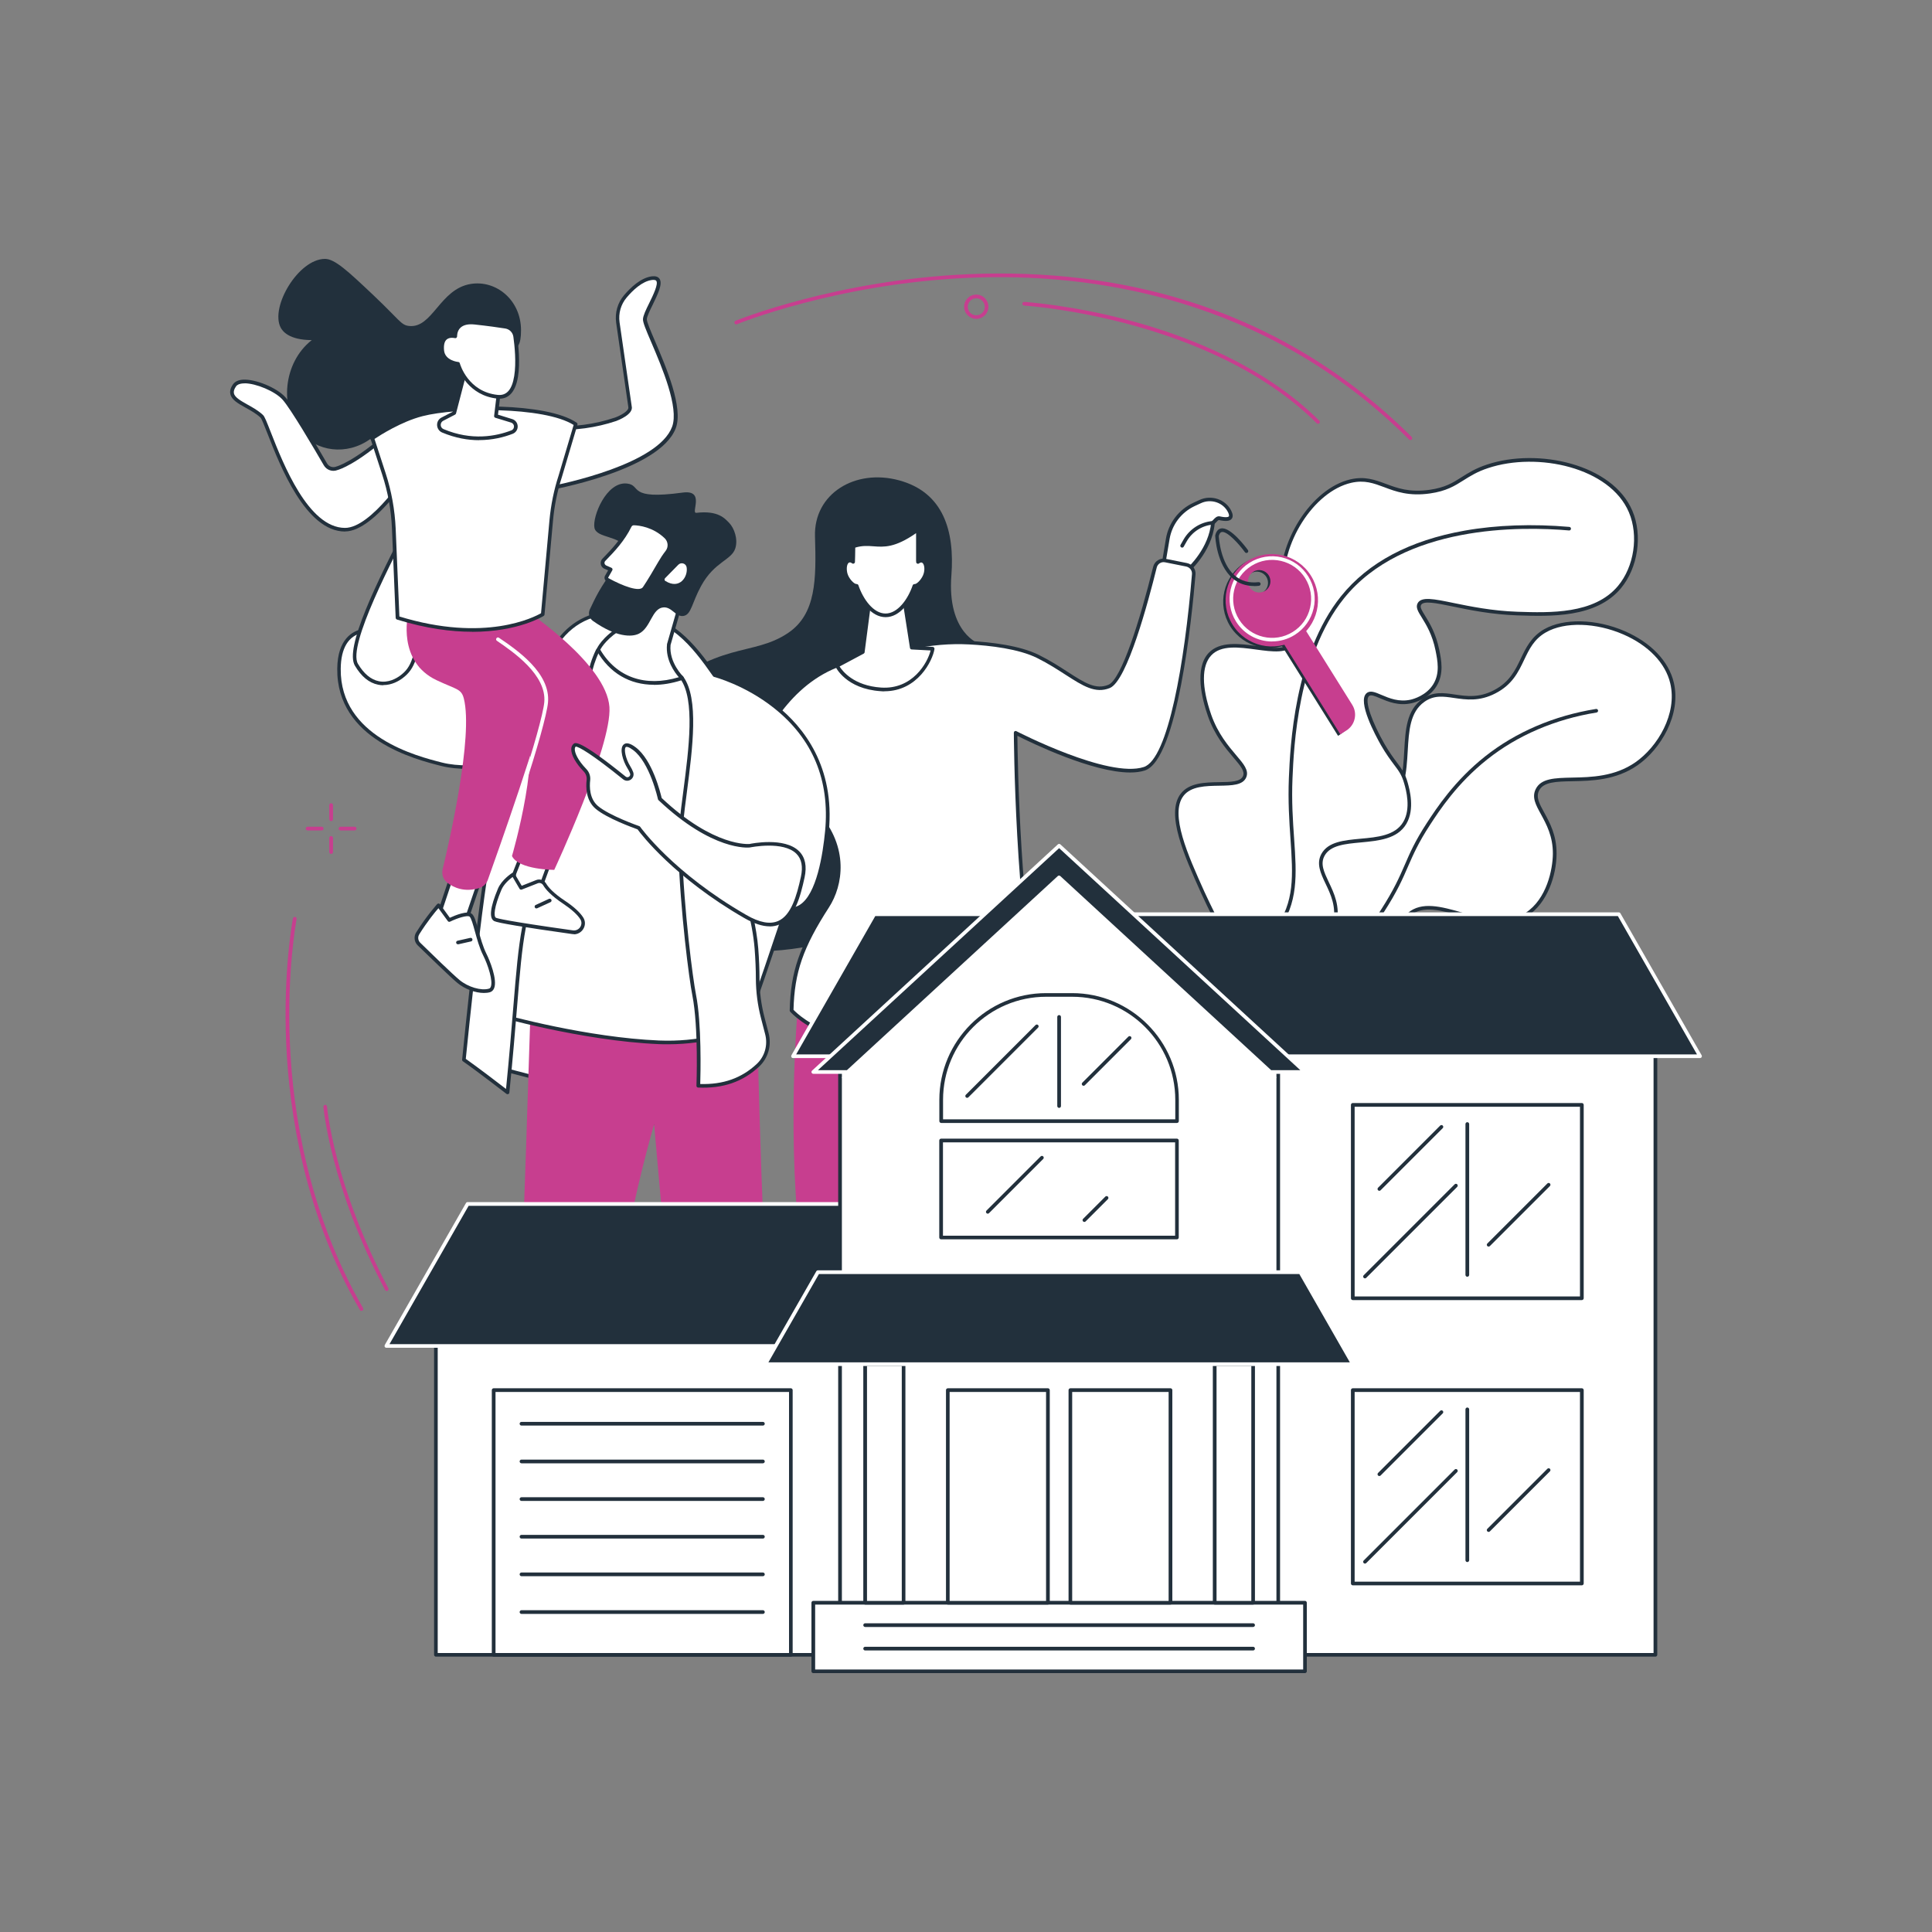
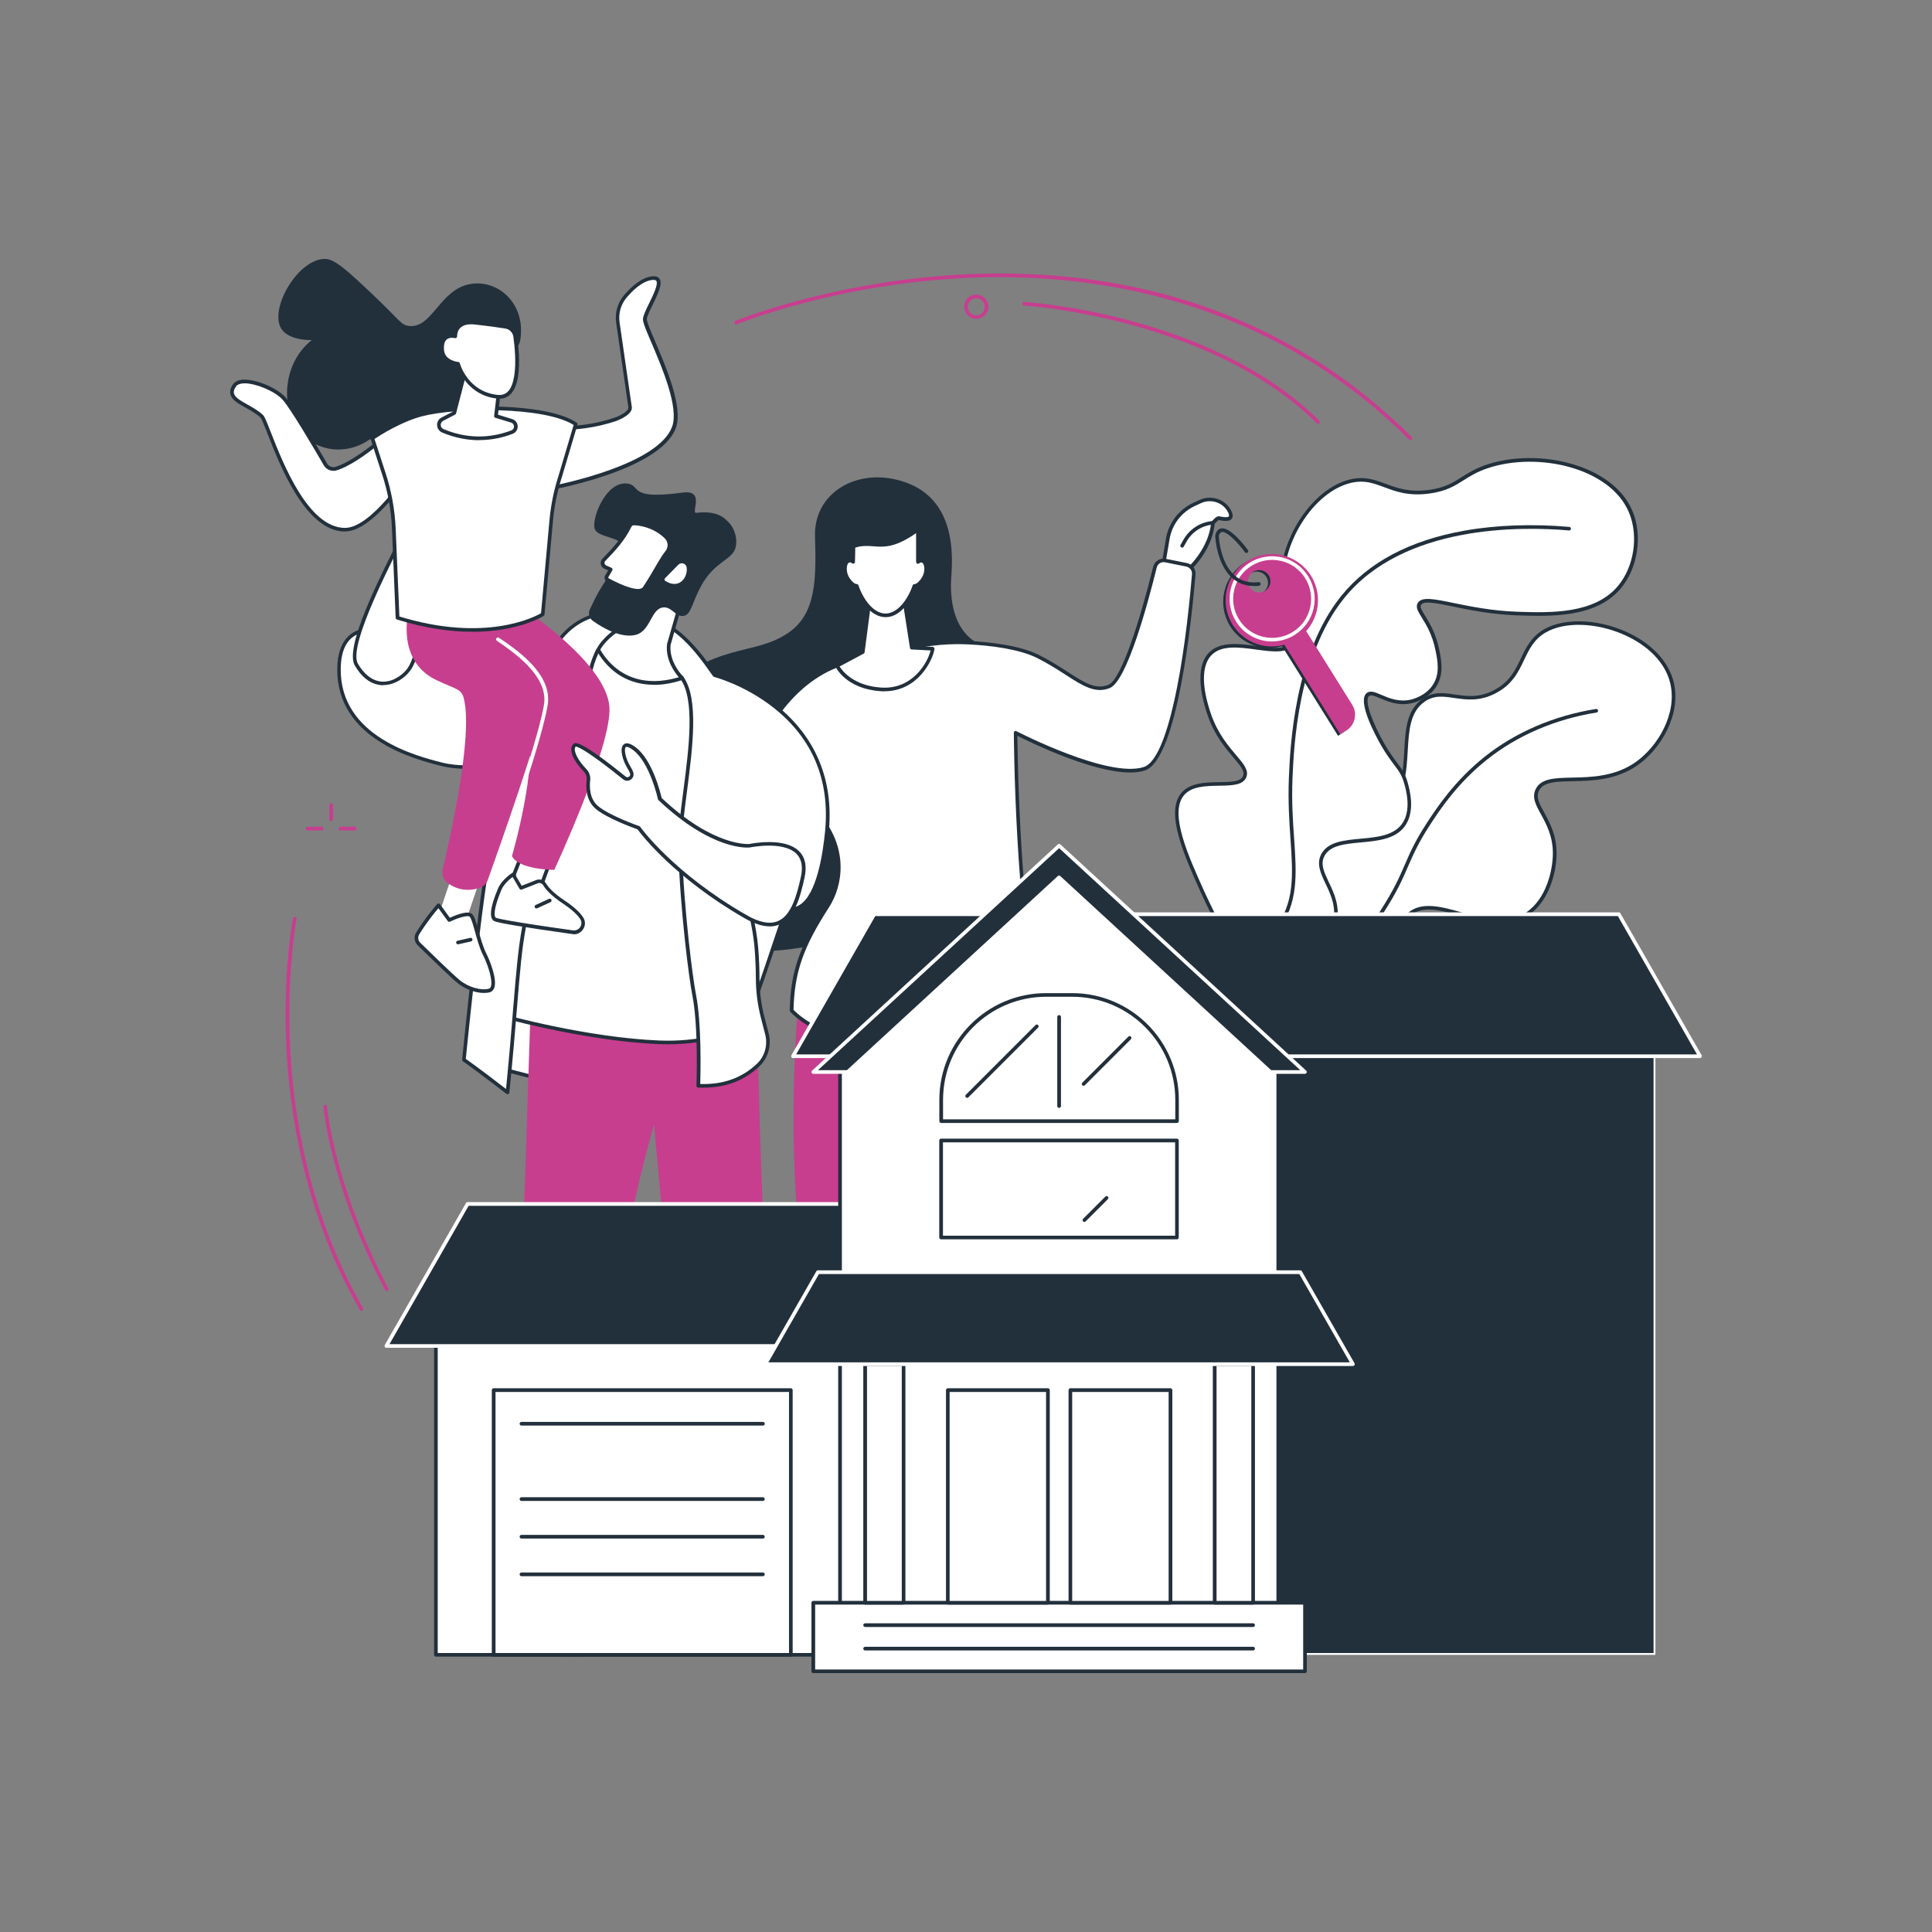
<svg xmlns="http://www.w3.org/2000/svg" id="Illustration" version="1.1" viewBox="0 0 2500 2500">
  <rect x="0" y="0" width="2500" height="2500" fill="#808080" stroke="none" />
  <defs>
    <style>
      .st0 {
        fill: #fff;
      }

      .st1 {
        fill: #c73e8f;
      }

      .st2 {
        fill: #22303c;
      }
    </style>
  </defs>
  <g id="Family_house">
    <g>
      <g>
        <g>
          <path class="st0" d="M1554,1272.6c42.5,60.8,108.6,90.7,161.9,74.9,53.6-16,81.7-74.6,83.9-79.3,20.7-44.8,3.7-68,23.5-85,35.3-30.3,103,32.1,152.2,0,26.2-17.1,36.2-53.8,36.4-78.1.4-44.8-32.1-62.7-22.5-82.7,13.2-27.5,76.7,1.9,128.3-33.9,31.9-22.2,55-66.6,46.1-104.7-15-63.6-116-95-164.3-67.6-34,19.3-25.1,58.3-65.3,79-39.4,20.3-65-8.2-92.2,11.2-40,28.5-4.2,103.6-47.9,137.7-25.5,19.9-45.4.3-70.1,19.8-40.5,32-5.4,99.6-38.5,151.8-16.1,25.3-50.8,51.1-131.3,57Z" />
          <path class="st2" d="M1686.7,1353.9c-47.6,0-99.6-30-134.6-80-.5-.7-.6-1.6-.2-2.4.4-.8,1.1-1.3,2-1.3,65.4-4.8,109-23.6,129.5-55.9,15.3-24.2,15.7-51.5,16.1-77.9.4-29.3.8-57,23-74.5,12.9-10.2,24.6-10.2,36-10.2,11.3,0,21.9,0,34.1-9.5,21.5-16.7,23-44.3,24.5-70.9,1.5-26.9,2.9-52.3,23.4-66.8,14-10,27.7-8,42.1-5.8,15.2,2.2,30.9,4.6,50.4-5.5,20.4-10.5,27.8-26.1,35-41.2,6.6-13.9,13.5-28.2,30.2-37.8,25.5-14.5,67.5-13.5,104.4,2.6,33.8,14.7,56.8,38.9,63.3,66.4,9.8,41.5-16.9,86.2-47,107.1-27.9,19.4-59.1,20.1-84.2,20.6-21.1.4-37.8.8-43.3,12.4-4,8.4.5,16.7,6.8,28.1,7.2,13.2,16.2,29.5,16,53.6-.2,27.9-11.9,63.4-37.4,80.1-26.3,17.2-58,8.1-86,.2-25.6-7.3-49.9-14.2-66-.4-9.2,7.9-9.8,17-10.6,30.8-.8,13.7-1.9,30.8-12.3,53.4-3,6.5-31.1,64.4-85.3,80.6-9.6,2.9-19.6,4.2-29.8,4.2ZM1558.3,1274.6c41.5,56.9,105.4,85.9,156.8,70.6,53.1-15.8,81.2-75.5,82.4-78,10.1-21.8,11.1-38.4,11.9-51.7.8-13.9,1.5-24.9,12.3-34.1,18-15.4,43.4-8.2,70.3-.6,28.3,8.1,57.6,16.4,82.1.4,27.5-17.9,35.1-56.3,35.3-76.2.2-22.9-8.5-38.6-15.4-51.3-6.7-12.2-12-21.8-6.9-32.4,6.8-14.2,24.7-14.6,47.5-15.1,24.4-.5,54.8-1.2,81.6-19.8,28.8-20.1,54.4-62.7,45.1-102.2-6.1-26-28.2-49.1-60.6-63.2-35.6-15.5-75.9-16.7-100.2-2.8-15.5,8.8-21.7,21.9-28.3,35.7-7.5,15.8-15.3,32.1-37.1,43.3-20.9,10.8-38.1,8.2-53.3,6-14.1-2.1-26.2-3.9-38.7,5-18.7,13.3-20,37.6-21.5,63.3-1.6,27.7-3.2,56.3-26.3,74.3-13.5,10.5-25.4,10.5-37,10.5-11,0-21.5,0-33.1,9.2-20.4,16.1-20.8,41.5-21.2,70.9-.4,25.8-.8,55.1-16.8,80.4-20.9,32.9-64.3,52.4-129,57.8Z" />
        </g>
        <path class="st2" d="M1621.9,1288.2c-1.9,0-3.9,0-5.9,0-27-.7-53.4-6.9-78.3-18.5-1.2-.5-1.7-1.9-1.1-3.1.5-1.2,1.9-1.7,3.1-1.1,24.3,11.3,50.1,17.4,76.4,18.1,37.9,1,71.8-7.7,100.8-25.7,30.1-18.8,45-41.8,69.7-80,17.2-26.6,24.3-43.1,31.3-59.1,6.8-15.8,13.3-30.6,28.4-53.8,12.5-19.1,35.7-54.7,75.3-86.1,39.7-31.5,89.3-52.8,143.6-61.5,1.3-.2,2.5.7,2.7,1.9.2,1.3-.7,2.5-1.9,2.7-53.5,8.6-102.4,29.6-141.4,60.6-39,30.9-62,66.1-74.3,85-14.9,22.9-21.3,37.6-28.1,53.1-7,16.2-14.2,32.9-31.6,59.8-25,38.8-40.1,62.2-71.2,81.5-28.3,17.6-61,26.5-97.5,26.5Z" />
      </g>
      <g>
        <path class="st0" d="M1535.9,1265.5c14.5,5.5,59.1,20.3,109.3,2.3,8.9-3.2,72.3-25.8,82.3-74.1,8.4-40.8-28.6-63.9-15.5-87.8,16.8-30.5,84.7-5.4,105.9-41.2,10.8-18.3,3.9-43.1,1.6-51.4-5.6-20.2-14.7-23-30.2-50.3-2.7-4.7-30.5-54.2-19.3-64.3,8.3-7.4,27.8,15.3,56.4,8.7,2.6-.6,20.7-5.1,30.5-21,9.1-14.8,6-31.4,3.2-45.2-7.8-38.4-28.3-50.4-23.4-59.6,7.5-13.9,56.7,9.8,126.9,12.2,43.3,1.4,100.5,3.4,132-34.1,21.9-26.1,27.6-67,14.5-97.8-25.7-60.5-122.5-79.3-185.1-58.5-33.8,11.2-38.6,27.6-74.7,32.8-51.3,7.4-65-22.3-102.3-13.6-50.4,11.7-93.3,81.5-88.5,139.3,3.1,37.3,24.9,55.3,14.3,70.2-17.2,24.2-82.1-13.5-108.2,14.6-20.4,22-3.7,69.8-.4,79.1,16.7,47.7,51.9,63.4,45.5,79.3-7.9,19.4-61.5-1.8-81,23.6-18.9,24.7,5.5,79,26.8,126.3,19.6,43.5,35.9,63,27.2,82.7-7.6,17.4-30,24.6-47.7,27.9Z" />
        <path class="st2" d="M1595,1278.8c-25.4,0-46.7-6.1-59.9-11.1-1-.4-1.6-1.4-1.5-2.4,0-1.1.9-1.9,1.9-2.1,24.9-4.7,40.3-13.6,46-26.5,6-13.6-1.2-27.8-13-51.4-4.3-8.5-9.1-18.2-14.2-29.5-21.7-48.2-46.3-102.8-26.5-128.7,11.1-14.4,31.7-14.7,50-15,14.8-.2,27.6-.4,30.7-8,2.5-6.3-3.4-13.2-12.3-23.7-10.3-12.1-24.3-28.6-33.2-53.9-7.6-21.8-17.7-61.5.9-81.5,14.5-15.5,39.9-12.1,62.3-9.1,19.7,2.7,38.3,5.2,45.7-5.3,4.9-6.9,1.6-14.9-3.4-27-4.4-10.7-9.9-24-11.4-41.6-5-59.8,39.7-130,90.3-141.7,18.6-4.3,31.7.6,45.6,5.7,15.2,5.7,30.9,11.5,57,7.8,20.1-2.9,30-9.1,41.4-16.4,8.9-5.6,18-11.4,32.9-16.3,65.9-21.9,162.5-.5,188,59.9,13.5,31.7,7.2,73.9-14.9,100.3-32.1,38.4-90.9,36.4-133.8,35-33.1-1.1-62.1-7-83.2-11.4-22.3-4.6-38.5-7.9-41.6-2-1.5,2.8.8,6.7,5.2,13.8,5.6,9,14,22.6,18.4,44.2,2.7,13.1,6.3,30.9-3.5,46.9-10,16.3-28.4,21.3-32,22.1-17,3.9-30.8-2-41-6.3-7.4-3.2-12-5-14.4-2.9-6.6,5.9,4.9,35.4,19.7,61.4,6.5,11.3,11.9,18.5,16.2,24.3,6.3,8.4,10.9,14.4,14.2,26.5,2.3,8.4,9.5,34-1.8,53.2-11.6,19.6-35.7,21.8-58.9,24-20.3,1.9-39.4,3.6-46.9,17.2-5.8,10.5-.8,20.9,5.4,34.1,7,14.6,14.8,31.2,10.3,53-9.2,44.7-61.7,67.9-83.8,75.8-18,6.4-35.3,8.8-51.1,8.8ZM1544.6,1266.1c22.3,7.2,59.5,14,99.9-.4,16.7-6,71.7-28.8,80.7-72.3,4.2-20.3-3.3-36.1-10-50.1-6.3-13.3-12.2-25.8-5.3-38.4,8.7-15.7,29.1-17.6,50.6-19.6,22.1-2,44.9-4.1,55.3-21.7,10.3-17.4,3.6-41.6,1.3-49.5-3.1-11.3-7.2-16.7-13.5-25-4.4-5.9-9.9-13.2-16.6-24.8-7.4-13.1-30.8-56.5-18.8-67.2,4.7-4.2,11.2-1.4,19.4,2.1,10.1,4.3,22.6,9.6,38.1,6.1,3.3-.8,20-5.3,29-20,8.8-14.3,5.5-30.5,2.9-43.5-4.2-20.8-12.1-33.4-17.8-42.7-4.8-7.7-8.2-13.2-5.4-18.5,4.8-8.9,20.6-5.7,46.7-.3,21,4.3,49.7,10.2,82.4,11.3,42,1.4,99.4,3.3,130.1-33.3,21-25.1,27-65.2,14.2-95.4-24.6-58.1-118.2-78.5-182.2-57.2-14.3,4.7-23.2,10.4-31.8,15.8-11.4,7.2-22.2,14-43.3,17-27.2,3.9-44.3-2.4-59.3-8.1-13.8-5.1-25.6-9.6-42.9-5.6-48.5,11.3-91.5,79-86.7,136.8,1.4,16.9,6.8,29.8,11.1,40.2,5.2,12.5,9.3,22.4,2.9,31.5-9,12.8-29,10.1-50.1,7.2-22.3-3-45.4-6.1-58.2,7.6-12.6,13.5-12.5,40.8,0,76.7,8.6,24.5,22.3,40.6,32.3,52.4,9.7,11.4,16.7,19.6,13.1,28.5-4.3,10.5-18.5,10.7-35,11-17.2.3-36.6.5-46.3,13.2-18.1,23.6,5.9,76.9,27,123.8,5.1,11.2,9.9,20.8,14.1,29.3,12.4,24.8,19.9,39.7,13.1,55.4-5.6,12.9-19.5,22.1-41.2,27.5Z" />
      </g>
      <path class="st2" d="M1526.4,1268.9c-16.7,0-31.2-2.6-42.3-5.6-1.3-.3-2-1.6-1.7-2.9.3-1.3,1.6-2,2.9-1.7,19.5,5.2,49.8,9.3,84-.7,2.1-.6,50.6-15.2,80.5-55.9,25.7-34.9,23.3-69.1,20.1-116.4-1.6-22.9-3.3-48.9-2.1-79,1.7-39.5,6.7-159.6,67.5-235.2,35.2-43.8,89.1-72.4,160.1-84.9,41.1-7.3,87.9-8.9,135.3-4.8,1.3.1,2.3,1.3,2.1,2.5-.1,1.3-1.2,2.3-2.5,2.1-62-5.4-214.4-7.7-291.3,88-59.8,74.4-64.8,193.3-66.5,232.4-1.3,29.9.5,55.7,2.1,78.5,3.2,46.5,5.7,83.2-21,119.5-30.4,41.3-77.7,56.1-83,57.6-15.8,4.6-30.7,6.3-44.2,6.3Z" />
    </g>
    <g>
      <path class="st2" d="M1267.4,833.2s-42.1-13.8-36.3-88.7c4.4-57.6-10.4-107.3-67.5-122.9-57.1-15.6-110.8,17.3-109,72.7,1.7,55.4,1.5,100.1-34.6,124.6-46.7,31.7-90.6,8.7-177.1,86-108.9,97.3-77.3,393.4,237.7,312.1l186.9-383.8Z" />
      <g>
        <path class="st0" d="M1174.1,793.2s-8.6,9.5-26.6,6.2l26.6-6.2Z" />
        <path class="st2" d="M1154.9,802.4c-2.4,0-5.1-.2-7.9-.8-1.3-.2-2.1-1.5-1.9-2.7.2-1.3,1.5-2.1,2.7-1.9,16.4,3,24.1-5.1,24.5-5.4.9-.9,2.4-1,3.3-.1,1,.9,1,2.4.2,3.3-.3.4-7.1,7.6-20.9,7.6Z" />
      </g>
      <g>
        <g>
          <g>
            <path class="st0" d="M1167.5,1917.4s15,46,30,60c15,14,74.7,41.7,75.5,71.7,1,34.9-19.3,41.3-73.5,28.7-39.2-9.1-71.5-33.1-83.1-46.7-10.2-12.1-4.5-22.4-2-36.5,3.1-17.4,3.6-35.1,3.6-52.7v-28.8l49.4,4.4Z" />
            <path class="st2" d="M1240.4,2086.1c-10.6,0-24.1-2-41.3-6-40.1-9.3-73-34.1-84.3-47.5-8.9-10.6-6.7-20.2-4.3-30.4.6-2.6,1.2-5.2,1.7-8,3.2-18.1,3.6-36.6,3.6-52.3v-28.8c0-.7.3-1.3.8-1.7.5-.4,1.1-.7,1.8-.6l49.4,4.4c.9,0,1.7.7,2,1.6.1.5,15,45.6,29.4,59.1,4,3.7,11.5,8.6,20.1,14.2,23.4,15.2,55.5,36.1,56.2,59.1.4,14.6-2.8,24.2-10.1,30.2-5.6,4.6-13.7,6.9-25,6.9ZM1120.5,1915.6v26.3c0,15.9-.4,34.7-3.7,53.1-.5,2.9-1.2,5.6-1.8,8.3-2.4,10.2-4.1,17.6,3.3,26.3,11,13,42.9,36.9,81.8,46,33.6,7.8,52.8,7.8,62.3,0,6-4.9,8.7-13.3,8.3-26.4-.6-20.5-31.5-40.6-54-55.3-8.8-5.8-16.5-10.7-20.8-14.7-13.9-13-27.4-51.4-30.2-59.6l-45.3-4Z" />
          </g>
          <path class="st2" d="M1270.9,2065.9c0,0-.1,0-.2,0l-19.3-1.4c-49.9-3.6-96.6-25.1-131.5-60.5-4.7-4.8-7.2-7.7-7.4-7.9-.8-1-.7-2.5.3-3.3,1-.8,2.5-.7,3.3.2,0,0,2.6,3,7.1,7.6,34.1,34.6,79.7,55.6,128.4,59.1l19.3,1.4c1.3,0,2.3,1.2,2.2,2.5,0,1.2-1.1,2.2-2.3,2.2Z" />
          <path class="st2" d="M1154.6,1991.9c-1.1,0-2.1-.8-2.3-2-.2-1.3.7-2.5,1.9-2.7.3,0,25.2-4.3,34.4-16.4.8-1,2.3-1.2,3.3-.4,1,.8,1.2,2.3.4,3.3-10.4,13.6-36.3,18-37.4,18.2-.1,0-.3,0-.4,0Z" />
          <path class="st2" d="M1177.5,2007.5c-1.1,0-2.1-.8-2.3-1.9-.3-1.3.5-2.5,1.8-2.8.2,0,23.7-5.1,30.6-16.8.7-1.1,2.1-1.5,3.2-.8,1.1.7,1.5,2.1.8,3.2-7.9,13.4-32.7,18.8-33.7,19-.2,0-.3,0-.5,0Z" />
          <path class="st2" d="M1202.1,2022.2c-1,0-1.9-.6-2.2-1.5-.5-1.2.2-2.6,1.4-3,.2,0,19.4-7.3,24.9-19,.6-1.2,2-1.7,3.1-1.1,1.2.6,1.7,2,1.1,3.1-6.4,13.4-26.7,21.1-27.6,21.4-.3.1-.5.1-.8.1Z" />
        </g>
        <g>
          <g>
            <path class="st0" d="M1051.8,1804.2c-1.8,0-27.9-2.6-43-4.1-5.9-.6-11.1,3.7-11.7,9.5l-3,27.3c-1,9.7-3,19.2-5.7,28.5-5,16.9-12.2,46.1-8.3,59.4,4.3,14.2,17.6,34.1,26.5,45.4,4.1,5.2,10.9,7.3,17.2,5.2,11.2-3.8,29.1-11,39.6-21.5,16.1-16.1-1.3-47.1-1.3-47.1l-10.3-102.7Z" />
            <path class="st2" d="M1018.8,1978.7c-5.4,0-10.7-2.5-14.1-6.9-9.7-12.5-22.6-32-26.9-46.2-4-13.3,2.3-40.4,8.2-60.8,2.7-9.3,4.6-18.8,5.6-28.1l3-27.3c.8-7.1,7.2-12.3,14.3-11.6,25.5,2.6,41.5,4.1,42.8,4.1,1.2,0,2.2.9,2.3,2.1l10.3,102.2c2.2,4.1,17,33.2.7,49.5-10.5,10.5-27.9,17.8-40.5,22.1-1.9.6-3.8.9-5.7.9ZM1007.7,1802.4c-4.2,0-7.9,3.2-8.3,7.5l-3,27.3c-1,9.6-3,19.4-5.8,28.9-4.7,16.2-12.1,45.3-8.3,58.1,3.8,12.6,15.8,31.5,26.1,44.6,3.4,4.4,9.3,6.2,14.6,4.4,10-3.4,28.3-10.5,38.7-20.9s-1.5-44-1.7-44.3c-.2-.3-.3-.6-.3-.9l-10.1-100.7c-5.1-.4-18.9-1.7-41.1-4-.3,0-.6,0-.8,0Z" />
          </g>
          <path class="st2" d="M1030.8,1974.2c-.7,0-1.5-.3-1.9-1-32-45-29.8-56.7-25-82.5,1-5.3,2.1-11.3,3-18.3,2.4-18.6,9.6-69.9,9.7-70.4.2-1.3,1.4-2.2,2.7-2,1.3.2,2.2,1.4,2,2.7,0,.5-7.3,51.7-9.7,70.4-.9,7.1-2,13.2-3,18.5-4.5,24.5-6.5,35.6,24.3,79,.8,1.1.5,2.5-.6,3.3-.4.3-.9.4-1.4.4Z" />
          <path class="st2" d="M1026.5,1895.9c-1.1,0-2.2-.8-2.3-2-.2-1.3.7-2.5,2-2.7l29.4-4.3c1.3-.2,2.5.7,2.7,2,.2,1.3-.7,2.5-2,2.7l-29.4,4.3c-.1,0-.2,0-.3,0Z" />
          <path class="st2" d="M1029.5,1917.1c-1.1,0-2.2-.8-2.3-2-.2-1.3.7-2.5,2-2.7l29.4-4.3c1.3-.2,2.5.7,2.7,2,.2,1.3-.7,2.5-2,2.7l-29.4,4.3c-.1,0-.2,0-.3,0Z" />
        </g>
        <g>
          <path class="st1" d="M1061.5,1926.7c17.2,11.8,53.5,27.1,114.5,8.8l-28-618.7-114.9-22s-15,153.8,1.3,308.6c14.9,141.3,15.5,261.7,15.2,300,0,9.2,4.3,18,11.9,23.3Z" />
          <path class="st1" d="M1038.2,1276.7l275.1,15.5-9.4,300.8c-1.1,35.1-11.9,69.2-31.3,98.5-31.1,47-80.8,116.1-120.1,143.1-62,42.6-114.3-557.9-114.3-557.9Z" />
          <path class="st0" d="M1174.9,1824.3c-1.2,0-2.3-1-2.3-2.2l-9.1-194.9c0-1.3.9-2.4,2.2-2.5,1.3,0,2.4.9,2.5,2.2l9.1,194.9c0,1.3-.9,2.4-2.2,2.5,0,0,0,0-.1,0Z" />
        </g>
      </g>
      <g>
        <g>
          <path class="st0" d="M908.1,1353.5c-1.7-.3-3.4.6-4.1,2.3-3.2,7.4-12.2,25.8-26.1,32.7-9.9,4.9-18.8,8-30.9,19.4-12.1,11.4-32.8,41.1-28.2,48.4,5.4,8.7,22.6-.2,35.8-8.2,13.2-8.1,26.3-27.4,39.2-29.4,12.9-2-14.3,29-10.5,33.9,3.9,4.9,17.7-2.4,26.6-17,3.5-5.8,24.5-56.7,30.8-72.2.9-2.3-.5-4.8-2.9-5.2l-29.7-4.7Z" />
          <path class="st2" d="M826.1,1462.2c-3.9,0-7.2-1.4-9.3-4.7-6.1-9.8,19.2-42.3,28.6-51.3,10.4-9.9,18.7-13.8,26.8-17.6,1.5-.7,3.1-1.5,4.7-2.2,13.1-6.5,21.8-24.2,25-31.5,1.1-2.6,3.9-4.1,6.7-3.6l29.7,4.7c1.9.3,3.5,1.4,4.4,3.1.9,1.6,1,3.6.3,5.3-8.2,19.9-27.5,66.7-31,72.5-7.5,12.4-17.9,19.2-24.4,19.6-3.3.2-5.2-1.2-6.1-2.4-2.6-3.2.6-9,6.5-18.8,2.7-4.5,7-11.9,7-14.2-.2,0-.4,0-.8,0-7,1.1-14.7,8.4-22.2,15.5-5.2,5-10.7,10.2-16.2,13.5-10,6.1-21.4,12.2-29.7,12.2ZM907.5,1355.8c-.6,0-1.1.3-1.3.9-3.3,7.8-12.7,26.7-27.2,33.9-1.6.8-3.2,1.5-4.7,2.3-8.1,3.8-15.7,7.4-25.6,16.8-13.1,12.4-31.1,40.3-27.9,45.4,3.2,5.2,14.2,2.2,32.6-9,5.1-3.1,10.3-8.1,15.4-12.9,8-7.6,16.3-15.5,24.7-16.8,3.2-.5,4.7.7,5.4,1.8,2.4,3.5-.9,9.4-6.9,19.5-2.6,4.4-6.9,11.6-6.7,13.6.4.4,1.1.5,2,.5,5.2-.3,14.3-6.9,20.7-17.4,2.7-4.5,17.6-40,30.7-71.8.2-.6,0-1,0-1.2-.1-.2-.4-.6-1-.7l-29.7-4.7s0,0,0,0c0,0-.2,0-.2,0Z" />
        </g>
        <g>
          <path class="st0" d="M1553,649.1l-8,3.7c-18,8.4-30.7,25.1-34,44.6l-6,36,29.4,6.9s31.8-26.3,35.1-63.9c2.6-2.2,5.1-6.7,8.5-5.9,15.2,3.4,16.6-1.7,13.2-8.6-6.9-14-24.1-19.5-38.2-12.9Z" />
          <path class="st2" d="M1534.4,742.7c-.2,0-.4,0-.5,0l-29.4-6.9c-1.2-.3-2-1.5-1.8-2.7l6-36c3.4-20.3,16.6-37.7,35.3-46.4l8-3.7c15.4-7.2,33.9-.9,41.3,14,2.2,4.5,2.4,7.9.5,10.3-2.4,3.1-7.6,3.6-16.3,1.7-1.1-.2-2.6,1.5-4,3-.6.6-1.1,1.2-1.7,1.8-3.8,37.6-34.5,63.5-35.8,64.6-.4.4-1,.5-1.5.5ZM1507.7,731.6l26.1,6.1c5-4.5,30.5-28.8,33.4-61.5,0-.6.4-1.2.8-1.6.6-.5,1.3-1.3,2-2,2.1-2.3,4.8-5.2,8.5-4.4,9.4,2.1,11.3.4,11.6,0,.6-.8.2-2.8-1-5.3-6.2-12.6-22-17.9-35.1-11.8l-8,3.7c-17.3,8.1-29.5,24.1-32.6,42.9l-5.7,33.8Z" />
        </g>
        <path class="st2" d="M1529.7,708.6c-.4,0-.8-.1-1.2-.3-1.1-.6-1.5-2.1-.9-3.2l3.9-6.9c7.9-13.7,21.9-22.7,37.7-24,1.3-.1,2.4.9,2.5,2.1.1,1.3-.9,2.4-2.1,2.5-14.2,1.2-26.9,9.3-34,21.7l-3.9,6.9c-.4.8-1.2,1.2-2,1.2Z" />
        <g>
          <g>
            <path class="st0" d="M1179.7,838.1c24.5-5.5,49.7-7.7,74.8-6.3,28.7,1.6,65,6,88.8,17.9,44.6,22.3,65.9,49.4,92,38.7,21.9-8.9,50.6-119.1,59.3-154.3,1.5-6,7.4-9.8,13.5-8.5l27.5,5.5c5.8,1.2,9.7,6.4,9.2,12.3-3.9,46.8-22.3,238-64,251.6-47.5,15.5-166.6-46.5-166.6-46.5,0,0,1,235.3,32,359.3,0,0-48.9-.3-80.7,12.9-169.5,70.2-241.1-12.9-241.1-12.9,1.1-48.1,11.6-81.1,46.3-134.8,19-29.4,24.4-76.8-13.1-119.6,0,0-91.4,282.3-108.4,315.5-1.2,2.3-57.4-10.2-57.5-11.5-9.1-101.2,60.3-290,70.4-335.8,3.1-13.9,7.1-27.5,12.6-40.6,17.1-40.9,55.4-108,126.8-125.1l78.2-17.7Z" />
            <path class="st2" d="M947.8,1371.5c-2.8,0-8.1-.7-18.6-2.8-8-1.5-17.4-3.6-25.3-5.5-14.4-3.4-14.4-3.8-14.6-5.7-7-77.8,32-206.6,55.3-283.6,7.1-23.6,12.8-42.2,15.2-52.9,3.3-15,7.5-28.5,12.7-41,16.6-39.7,55.4-109,128.4-126.5l78.3-17.7.5,2.3-.5-2.3c24.8-5.6,50.2-7.8,75.4-6.4,27.4,1.5,65.1,5.8,89.7,18.1,14.7,7.3,26.8,15.1,37.4,22,21.8,14.1,36.2,23.3,52.6,16.6,16.7-6.8,40.8-83.3,57.9-152.7,1.8-7.2,8.9-11.8,16.2-10.3l27.5,5.5c6.9,1.4,11.7,7.7,11.1,14.8-4.7,56-23.2,239.8-65.6,253.6-5.5,1.8-11.9,2.6-19,2.6-48.9,0-128.1-38.5-145.9-47.5.3,31.1,3.5,241.3,31.9,354.9.2.7,0,1.5-.4,2-.4.6-1.2.9-1.9.9-.5,0-48.8-.1-79.8,12.7-88.2,36.5-149.7,31-185.7,20-39.3-12.1-57.3-32.6-58.1-33.5-.4-.4-.6-1-.6-1.6,1.1-50,12.5-83,46.7-136,17.1-26.4,24.3-71.6-10.2-113.6-11.6,35.9-91.2,280.6-107.2,311.8-.4.9-.8,1.6-3.5,1.6ZM893.9,1355.7c7.4,2.6,46.7,11,53.7,11,17.9-36.9,106.9-311.4,107.8-314.2.3-.8.9-1.4,1.8-1.6.8-.2,1.7.1,2.2.8,39.3,44.8,31.7,93.9,13.3,122.4-33.5,51.8-44.7,84.2-45.9,132.6,3.4,3.6,21.3,21.1,55.6,31.5,35.3,10.7,95.5,16,182.2-19.9,27.7-11.5,67.4-12.9,78.6-13.1-30-123.6-31.3-354.6-31.3-357,0-.8.4-1.6,1.1-2,.7-.4,1.6-.5,2.3,0,1.2.6,118.8,61.3,164.8,46.3,31.5-10.3,52.9-135.7,62.3-249.6.4-4.6-2.8-8.8-7.4-9.8l-27.5-5.5c-4.8-1-9.5,2-10.7,6.8-10.8,43.8-38.3,146.8-60.7,155.9-18.7,7.6-34.8-2.7-57-17-10.6-6.8-22.5-14.6-37-21.8-23.9-11.9-61-16.2-87.9-17.6-24.8-1.3-49.7.8-74.1,6.3l-78.2,17.7c-71,17-108.9,84.8-125.2,123.7-5.2,12.3-9.2,25.5-12.5,40.2-2.4,10.9-8.1,29.6-15.2,53.3-23.1,76.2-61.6,203.4-55.2,280.5ZM894,1357.1h0,0Z" />
          </g>
          <path class="st2" d="M1184.3,1328.1c-.3,0-.7,0-1-.2-1.2-.6-1.6-2-1.1-3.1l67.1-136.9c.6-1.2,2-1.7,3.2-1.1,1.2.6,1.6,2,1.1,3.1l-67.1,136.9c-.4.8-1.2,1.3-2.1,1.3Z" />
          <path class="st2" d="M1258.2,1240.5c-.3,0-.6,0-.9-.2-1.2-.5-1.8-1.9-1.3-3.1l18.4-44.6c.5-1.2,1.9-1.8,3.1-1.3,1.2.5,1.8,1.9,1.3,3.1l-18.4,44.6c-.4.9-1.3,1.5-2.2,1.5Z" />
        </g>
      </g>
      <g>
        <g>
          <path class="st0" d="M1125.2,776.5l-8.8,67.2-33.2,17.7s12.7,27.6,56.6,30.6c43.9,3,64.7-36.4,67.2-52.6l-27.2-1.4-9.3-59.6-45.3-2Z" />
          <path class="st2" d="M1144.5,894.6c-1.6,0-3.2,0-4.9-.2-44.8-3-58.1-30.8-58.6-32-.5-1.1,0-2.5,1-3.1l32.1-17.2,8.7-66c.2-1.2,1.2-2.1,2.4-2l45.3,2c1.1,0,2,.9,2.2,2l9,57.7,25.3,1.3c.7,0,1.3.3,1.7.9.4.5.6,1.2.5,1.8-2.3,15.1-21.8,54.7-64.8,54.7ZM1086.4,862.4c3.8,6.1,18.4,24.9,53.6,27.3,40.7,2.8,60.3-32,64.2-48l-24.5-1.3c-1.1,0-2-.9-2.2-2l-9-57.7-41.2-1.8-8.5,65.1c0,.8-.6,1.4-1.2,1.8l-31.1,16.6ZM1116.4,843.7h0,0Z" />
        </g>
        <g>
          <path class="st0" d="M1193.3,725.6c-1.8-.4-3.6.2-5.4,1.6,0-.4,0-.8,0-1.1v-40.6c-45.8,33.3-54.4,12-83.3,21.5,0,0-.3,18.9-.4,20.2-1.8-1.4-3.6-2-5.4-1.5-4.5,1.1-6.4,8.5-4.4,16.6,1.9,7.8,9.8,16.4,14.4,16,7,20.5,21.1,38.1,37.4,38.1s30.4-17.6,37.4-38.1c4.6.4,12.4-8.2,14.4-16,2-8,0-15.4-4.4-16.6Z" />
          <path class="st2" d="M1146,798.6c-18.7,0-32.6-20.3-39.1-38.3-6-1.3-13.1-10.2-14.9-17.6-1.1-4.3-1.1-8.5-.2-12.1,1.1-4,3.3-6.6,6.3-7.4,1.2-.3,2.5-.3,3.7,0,0-4.2.2-11.3.3-16.4,0-1,.7-1.9,1.6-2.2,10.9-3.6,19.1-3,27-2.4,13.9,1,27.1,2,55.7-18.8.7-.5,1.7-.6,2.5-.2.8.4,1.3,1.2,1.3,2.1v38c1.3-.3,2.5-.4,3.7,0,5.8,1.5,8.5,10,6.1,19.4-1.9,7.4-9,16.3-14.9,17.6-6.5,18-20.4,38.3-39.1,38.3ZM1108.6,755.8c1,0,1.9.6,2.2,1.6,6.2,18.2,19.5,36.5,35.1,36.5s28.9-18.3,35.1-36.5c.4-1,1.4-1.7,2.5-1.6,2.8.3,10-6.9,11.9-14.2,1.8-7,0-13-2.7-13.7-1.2-.3-2.5.4-3.4,1.1-.7.5-1.6.7-2.4.3-.8-.3-1.3-1.1-1.4-2v-1.1c-.1,0-.1-.2-.1-.2v-36.1c-27.5,19.1-41.5,18-55.1,17-7.4-.5-14.4-1.1-23.6,1.7,0,4.8-.3,17.5-.4,18.6,0,.9-.6,1.6-1.4,2-.8.4-1.7.2-2.4-.3-.9-.7-2.1-1.4-3.4-1.1-1.3.3-2.3,1.8-2.9,4-.7,2.7-.6,6.2.2,9.7,1.8,7.3,9,14.5,11.9,14.2,0,0,.2,0,.2,0Z" />
        </g>
      </g>
      <g>
        <g>
          <path class="st2" d="M1708.8,770.3h3.7v187.2h-33.3v-157.5c0-16.3,13.3-29.6,29.6-29.6Z" transform="translate(3591.9 697.9) rotate(148)" />
          <path class="st2" d="M1591.9,810.4c17.5,28,54.4,36.5,82.4,19,28-17.5,36.5-54.4,19-82.4-17.5-28-54.4-36.5-82.4-19-28,17.5-36.5,54.4-19,82.4ZM1614,761.9c-4.3-6.8-2.2-15.8,4.6-20,6.8-4.3,15.8-2.2,20,4.6,4.3,6.8,2.2,15.8-4.6,20-6.8,4.3-15.8,2.2-20-4.6Z" />
        </g>
        <g>
          <path class="st1" d="M1706.4,768.3h9.2v187.2h-33.3v-163.1c0-13.3,10.8-24.1,24.1-24.1Z" transform="translate(3596.4 692.6) rotate(148)" />
          <path class="st1" d="M1595,808.4c17.5,28,54.4,36.5,82.4,19,28-17.5,36.5-54.4,19-82.4-17.5-28-54.4-36.5-82.4-19-28,17.5-36.5,54.4-19,82.4ZM1617.1,759.9c-4.3-6.8-2.2-15.8,4.6-20,6.8-4.3,15.8-2.2,20,4.6,4.3,6.8,2.2,15.8-4.6,20-6.8,4.3-15.8,2.2-20-4.6Z" />
          <path class="st0" d="M1646.2,830.1c-18.4,0-36.4-9.2-46.8-25.9-16.1-25.8-8.2-59.9,17.5-76,12.5-7.8,27.3-10.3,41.6-7,14.3,3.3,26.5,12,34.3,24.5,7.8,12.5,10.3,27.3,7,41.6s-12,26.5-24.5,34.3c-9.1,5.7-19.2,8.4-29.1,8.4ZM1603.4,801.7c14.7,23.6,45.9,30.8,69.5,16,11.4-7.1,19.4-18.3,22.4-31.4,3-13.1.8-26.6-6.4-38.1-7.1-11.4-18.3-19.4-31.4-22.4-13.1-3-26.6-.8-38.1,6.4-23.6,14.7-30.8,45.9-16,69.5Z" />
        </g>
      </g>
      <path class="st2" d="M1622.8,758.3c-10.8,0-20.2-3.3-27.9-10-20.8-18-22.3-53.4-22.4-54.9,0-.2,0-.4,0-.6,1.3-5.3,3.8-8.3,7.5-9,12.3-2.4,32.6,24.9,34.8,28,.8,1.1.5,2.5-.5,3.3-1.1.8-2.5.5-3.3-.5-7.9-10.9-23.1-27.6-30.1-26.2-1.7.3-3,2.1-3.8,5.2.2,3.5,2.4,35.5,20.7,51.2,8.2,7,18.5,9.9,30.8,8.5,1.3-.1,2.5.8,2.6,2.1.1,1.3-.8,2.5-2.1,2.6-2.2.3-4.4.4-6.5.4Z" />
    </g>
    <g>
      <g>
        <g>
          <g>
            <path class="st0" d="M602.9,1371.2l81.7,21.2c73.9,19.1,155.1-4.8,230.3-17.8l51.3-8.9-5.9-89-303.2,11.7-54.2,82.8Z" />
            <path class="st2" d="M745.2,1401.9c-20.7,0-41.1-2.1-61.1-7.2l-81.7-21.2c-.7-.2-1.3-.7-1.6-1.4-.3-.7-.2-1.5.2-2.1l54.2-82.8c.4-.6,1.1-1,1.9-1.1l303.2-11.7c1.3,0,2.4.9,2.4,2.2l5.9,89c0,1.2-.8,2.3-1.9,2.5l-51.3,8.9c-14.2,2.5-28.9,5.4-43.1,8.2-42.1,8.3-85.1,16.8-127.1,16.8ZM606.7,1369.7l78.5,20.4c59.4,15.4,123.8,2.7,186.1-9.7,14.2-2.8,29-5.7,43.2-8.2l49.2-8.5-5.6-84.6-299.7,11.6-51.8,79Z" />
          </g>
          <g>
            <polygon class="st0" points="715.7 1972.1 724 2031.1 764.1 2034.3 761.7 1964.2 715.7 1972.1" />
            <path class="st2" d="M764.1,2036.7c0,0-.1,0-.2,0l-40.2-3.3c-1.1,0-2-.9-2.1-2l-8.3-58.9c-.2-1.3.7-2.4,1.9-2.6l46-7.9c.7-.1,1.4,0,1.9.5.5.4.8,1.1.9,1.7l2.5,70.1c0,.7-.2,1.3-.7,1.8-.4.4-1,.7-1.6.7ZM726,2028.9l35.6,2.9-2.3-64.8-41.1,7.1,7.7,54.8Z" />
          </g>
          <g>
            <g>
              <path class="st2" d="M765.9,2139.6c-16.7,1.9-44.1,3.2-76-2.1-10.5-1.7-17.2-12.1-14.4-22.4,7.9-28.5,21.5-82.7,43.1-107.4l4.8,13.8,7.5-12.7c1-1.7,2.8-2.9,4.8-3.1l11.2-.5c3.3-.3,6.3,1.9,6.9,5.2l2.2,11.9,12.6-16.4,3.3,46.1c1,14.7,2.8,29.3,5.4,43.7l4.3,24.1c1,9.7-6,18.5-15.7,19.6Z" />
              <path class="st2" d="M735.8,2143.6c-13.6,0-29.3-1-46.4-3.8-5.7-.9-10.7-4.3-13.8-9.1-3.1-4.8-4-10.7-2.4-16.2l1.7-6.2c8-29.4,21.5-78.7,42-102.1.6-.6,1.4-.9,2.2-.8.8.2,1.5.7,1.8,1.5l3.1,9.1,4.9-8.3c1.4-2.4,3.9-4,6.6-4.2l11.3-.5c4.3-.4,8.5,2.7,9.3,7.1l1.2,6.7,9.4-12.2c.6-.8,1.6-1.1,2.5-.8.9.3,1.6,1.1,1.7,2.1l3.3,46.1c1,14.5,2.8,29.2,5.4,43.5l4.3,24.1c1.2,11.2-6.8,21.1-17.8,22.4-8.1.9-18.4,1.7-30.3,1.7ZM717.7,2012.5c-18.3,23.7-30.8,69.3-38.3,97.1l-1.7,6.2c-1.2,4.3-.5,8.7,1.9,12.4,2.4,3.7,6.3,6.3,10.6,7,31.4,5.2,58.3,4,75.4,2.1,8.4-.9,14.5-8.6,13.6-17l-4.3-24c-2.6-14.5-4.4-29.3-5.5-44l-2.8-39.9-8.8,11.5c-.6.7-1.5,1.1-2.4.9-.9-.2-1.6-1-1.8-1.9l-2.2-11.9c-.4-2-2.3-3.5-4.3-3.3l-11.3.5c-1.1.1-2.3.8-2.9,1.9l-7.5,12.7c-.5.8-1.4,1.2-2.3,1.1-.9,0-1.7-.7-2-1.6l-3.4-9.9Z" />
            </g>
            <path class="st2" d="M725,2124.3c-12,0-25.4-1.2-38.7-4.6-1.3-.3-2-1.6-1.7-2.9.3-1.3,1.6-2,2.9-1.7,38.9,10,80.3-.3,80.7-.4,1.3-.3,2.5.4,2.9,1.7.3,1.3-.4,2.5-1.7,2.9-1.2.3-20,5-44.3,5Z" />
            <path class="st2" d="M711.7,2080c-1.3,0-2.3-1-2.4-2.3,0-1.3,1-2.4,2.3-2.4l37.5-.2h0c1.3,0,2.3,1,2.4,2.3,0,1.3-1,2.4-2.3,2.4l-37.5.2h0Z" />
          </g>
          <g>
            <polygon class="st0" points="901.9 1934.1 910.9 2020.2 959 2018.5 958.3 1932.1 901.9 1934.1" />
            <path class="st2" d="M910.9,2022.5c-1.2,0-2.2-.9-2.3-2.1l-9-86.1c0-.6.1-1.3.6-1.8.4-.5,1-.8,1.7-.8l56.4-2c.6,0,1.3.2,1.7.7.5.4.7,1,.7,1.7l.8,86.4c0,1.3-1,2.3-2.3,2.4l-48.1,1.7s0,0,0,0ZM904.5,1936.3l8.5,81.4,43.6-1.5-.7-81.7-51.4,1.8Z" />
          </g>
          <g>
            <g>
              <path class="st2" d="M900.1,2069.4c.2,8.2,6,15.1,14,16.7,27.9,5.5,90.7,17.6,108.6,19.6,23.2,2.6,56.8-6.7,63-19.4,8-16.3-28.9-44.8-48-55.8-28.4-16.4-56.4-49.9-67.7-51.1-11.3-1.2-31.1,32.1-31.1,32.1l-34.7-13.2s-4.9,29.5-4.1,71Z" />
              <path class="st2" d="M1030.7,2108.5c-2.9,0-5.7-.1-8.3-.4-18.1-2-82.1-14.4-108.8-19.7-9-1.8-15.7-9.8-15.9-19-.8-41.2,4.1-71.1,4.1-71.4.1-.7.5-1.3,1.1-1.7.6-.4,1.3-.4,2-.2l32.9,12.5c5.1-8.3,21.1-32.7,32.3-31.6,6.4.7,15.8,9,28.8,20.5,12.1,10.7,25.8,22.8,39.8,30.9,15.7,9.1,58.5,39.5,49,58.9-6.1,12.5-34.6,21.1-57,21.1ZM906.1,2001.6c-1.2,8.3-4.3,34.2-3.6,67.7.1,7,5.2,13.1,12.1,14.5,26.6,5.2,90.5,17.6,108.4,19.6,22.9,2.6,55.2-7,60.6-18.1,6.9-14-27.3-41.3-47.1-52.8-14.4-8.3-28.3-20.6-40.6-31.5-10.9-9.7-21.3-18.8-26.2-19.3-7.2-.8-21.4,18.6-28.8,31-.6,1-1.8,1.4-2.9,1l-32-12.1Z" />
            </g>
            <path class="st2" d="M1031.8,2087.1c-46.8,0-115.8-17.8-119.9-18.8-1.3-.3-2-1.6-1.7-2.9.3-1.3,1.6-2,2.9-1.7,37.7,9.8,138.9,30.7,154.8,9.8.8-1,2.3-1.2,3.3-.5,1,.8,1.2,2.3.5,3.3-6,7.9-21.1,10.7-39.8,10.7Z" />
            <path class="st2" d="M978.5,2042.3c-.6,0-1.2-.2-1.7-.7-.9-.9-.9-2.4,0-3.3l23.7-22.9c.9-.9,2.4-.9,3.3,0,.9.9.9,2.4,0,3.3l-23.7,22.9c-.5.4-1,.7-1.6.7Z" />
          </g>
          <path class="st1" d="M686.9,1295s-11.1,353.8-15.6,447.2c-3.7,75.1,15.9,186.1,23.7,226.7,1.7,8.8,9.8,15,18.8,14.2l42.3-3.7c9.1-.8,16.1-8.4,16-17.6-.2-35.4-.4-120.9,1-177.1.6-23.2,4.6-46.2,12.3-68.2,9-26,21.2-65.8,25.5-102.6,7.2-61.4,35.5-159.1,35.5-159.1,0,0,36.9,417.3,45.1,505,.7,7.9,7.5,13.8,15.4,13.4,15.6-.6,37,2,53-4.3,4.9-1.9,8.4-6.2,9.2-11.4,5.7-34.3,32.3-185.9,24.7-269.7-8.7-95.4-15.2-412.4-15.2-412.4l-291.4,19.6Z" />
        </g>
        <g>
          <g>
            <path class="st0" d="M638.1,1311.4s112.8,33,214.5,37.3c60,2.6,100.2-15.2,100.2-15.2l-57.3-464.3s-3.1-36.4-66.8-53.3c-34.2-9.1-60.2,30.4-60.2,30.4l-130.5,465.1Z" />
            <path class="st2" d="M864.2,1351.3c-3.8,0-7.7,0-11.7-.2-100.8-4.3-213.9-37.1-215-37.4-1.2-.4-2-1.7-1.6-2.9l130.5-465.1c0-.2.2-.5.3-.7,1.1-1.7,27.3-40.8,62.7-31.4,64.6,17.1,68.5,53.8,68.6,55.4l57.3,464.2c.1,1-.4,2-1.4,2.4-.4.2-36.1,15.7-89.6,15.7ZM641,1309.8c16.4,4.6,119.3,32.7,211.7,36.6,52.1,2.2,89.6-11.2,97.6-14.4l-57-462.5c0-.4-4-35.1-65.1-51.3-30.7-8.1-55,25.6-57.4,29.1l-129.7,462.5Z" />
          </g>
          <g>
            <path class="st0" d="M694,995.3c-22.6-14.1-78.2,4.8-122.3-6.4-44.1-11.1-133.9-38-133.1-123.6.8-79.3,85-50.9,105.6-4.7,7.2,16.2,95-3.9,117.7-14.3,38.5-17.7,75.2-8.6,75.2-8.6l-43.2,157.6Z" />
            <path class="st2" d="M694,997.6c-.4,0-.9-.1-1.2-.4-10.9-6.8-30.6-5.4-53.3-3.8-21.8,1.5-46.4,3.3-68.3-2.2-33.6-8.5-135.8-34.3-134.8-125.9.4-38.9,20.3-48.8,32.1-51.2,27.6-5.7,64.8,16,78,45.6.5,1.1,1.8,2.1,3.8,2.8,20,7.5,91.2-9.4,110.8-18.4,38.8-17.9,75.2-9.2,76.7-8.8.6.2,1.1.5,1.5,1.1.3.5.4,1.2.2,1.8l-43.2,157.6c-.2.7-.7,1.3-1.4,1.6-.3.1-.6.2-.9.2ZM666,987.4c10.5,0,19.5,1,26.4,4.4l41.7-152.3c-8.6-1.6-39.5-5.7-71.3,9-20.6,9.5-93,26.6-114.4,18.5-3.2-1.2-5.4-3-6.5-5.3-12.2-27.3-47.5-48.1-72.7-42.9-18.3,3.8-28.1,19.9-28.3,46.7-.9,87.9,98.6,113,131.3,121.3,21.1,5.3,45.4,3.6,66.8,2.1,9.6-.7,18.7-1.3,26.9-1.3Z" />
          </g>
          <g>
            <path class="st0" d="M814.3,792.7c53.3,5.3,81.8,40,110.4,80.9,0,0,160.6,41.4,145.5,201.9-4.6,49-18.7,114-57.7,98.8-39-15.2-50.6-28.9-50.6-28.9,0,0,14.3,45,17.2,82.1,1.2,15.5,1.6,28.8,1.6,39.1,0,16.9,2.2,33.7,6.5,50.1l5.4,20.8c3.8,14.7-.4,30.4-11.5,40.8-16.6,15.5-40.1,28.3-77.3,26.6,0,0,3-75.1-5.4-117.5-4-20.1-15.4-106.4-18.3-189.2-1.9-55.8,32.2-179.5,2.4-221-7-9.8-103.9-46.1-109.2-35.1-14.7,30.5-11.7,53.1-13.8,68.4-14,101.2-17.4,112.8-53,199.4-39.5,95.9-31.2,120.2-49.6,303.8,0,0-37.3-28.9-56.4-42.2,0,0,24.7-250.4,39-294.1,14.3-43.8,21.9-102.8,6.7-124.6l56.9-76.7s13.5-93,111.5-83.2Z" />
            <path class="st2" d="M656.7,1415.9c-.5,0-1-.2-1.4-.5-.4-.3-37.5-29-56.3-42.1-.7-.5-1.1-1.3-1-2.2,1-10.2,24.9-251.1,39.1-294.6,14.3-43.8,21.6-101.6,7-122.6-.6-.8-.6-1.9,0-2.7l56.5-76.2c1.4-8.2,19.1-94,114-84.5,54.2,5.4,83.8,41.4,111.6,81.2,6.1,1.7,43.3,13,78.4,41,35.4,28.1,75.9,79.3,67.9,163.2-3.6,37.6-12.5,85.3-35.2,99.2-7.7,4.7-16.3,5.2-25.8,1.6-24.2-9.5-38-18.3-45.2-23.9,4.2,14.7,12.8,47,14.9,74.7,1,13.3,1.6,26.5,1.6,39.2,0,16.6,2.2,33.3,6.4,49.5l5.4,20.8c4.1,15.7-.6,32.2-12.2,43.1-21.2,19.8-47,28.7-79,27.2-1.3,0-2.3-1.2-2.2-2.4,0-.7,2.9-75.3-5.3-116.9-4.1-20.5-15.5-106.9-18.3-189.6-.7-19.1,2.9-46,6.6-74.5,7.2-55.5,15.4-118.5-3.7-145.2-5.2-7.2-77.1-35.7-100.4-36.2-4,0-4.7.7-4.7.7-10.9,22.7-11.9,40.7-12.6,55.1-.2,4.5-.5,8.7-1,12.5-14,100.9-17,112.1-53.2,199.9-29.7,72-32.2,102.5-39.6,193.1-2.4,28.9-5.3,64.8-9.9,110,0,.9-.6,1.6-1.4,1.9-.3.1-.6.2-.9.2ZM602.8,1370.2c15.7,11.1,42.6,31.6,52,38.9,4.3-43.1,7.1-77.7,9.4-105.7,7.5-91.2,10-121.9,40-194.5,36-87.3,38.9-98.5,52.9-198.8.5-3.6.7-7.5.9-12.1.7-14.1,1.8-33.3,13.1-57,1.4-2.9,5.1-3.2,6.3-3.3,20-1.7,99.9,28.4,106.9,38.1,20.3,28.2,11.9,92.1,4.6,148.6-3.7,28.3-7.2,55.1-6.5,73.8,2.8,82.4,14.2,168.5,18.2,188.8,7.5,37.9,5.9,102.6,5.5,115.7,29.6.9,53.5-7.6,73.2-26,10.3-9.7,14.5-24.4,10.8-38.5l-5.4-20.8c-4.3-16.6-6.5-33.7-6.6-50.7,0-12.6-.6-25.7-1.6-38.9-2.8-36.4-16.9-81.2-17.1-81.6-.3-1.1.1-2.2,1.1-2.8,1-.5,2.2-.3,2.9.5.1.1,11.9,13.5,49.7,28.3,8.1,3.2,15.2,2.8,21.6-1.2,22.1-13.6,30.1-65.8,33-95.7,6.2-65.7-16-119.3-66.2-159.1-37.4-29.8-77.1-40.2-77.5-40.3-.5-.1-1-.5-1.3-.9-28.3-40.6-56-74.6-108.7-79.9-39.7-4-70.1,8.4-90.3,36.8-15.2,21.3-18.7,44.1-18.7,44.4,0,.4-.2.8-.4,1.1l-55.9,75.4c14.4,23.4,7.4,80.3-7.3,125.3-13.5,41.4-36.7,272.2-38.7,292.3Z" />
          </g>
          <g>
            <path class="st0" d="M572.6,681.5s-16.8,54.1-25.9,116.4c-7.7,52.8-11.9,66.5-27.2,78-15.3,11.5-39.9,15.5-58.3-15.7-18.5-31.3,80.6-202.3,86.3-218.2,8.1-22.7,25.8-38.3,47.5-42.7,18.2-3.7,41.9-.9,54.2,8.1,5.3,3.9,34.6,28.3,28.4,41.4-5.6,11.7-20.7,15.3-58.3.5,0,0,29.6,22.4,24.7,29.7-5.1,7.6-12.5.9-24.9-7-13.6-8.6-37.6-13.6-46.4,9.5Z" />
            <path class="st2" d="M496,886.7c-2.2,0-4.4-.2-6.7-.7-11.7-2.3-21.8-10.6-30.1-24.7-13.3-22.6,26.5-105.4,71.6-191.5,7.4-14.2,13.3-25.4,14.5-28.7,8.2-23.1,26.6-39.6,49.3-44.2,19.8-4,43.9-.4,56.1,8.5.4.3,36.9,27.8,29.1,44.3-6.1,12.9-21.6,15-48.3,6.4,9.1,8.1,18.4,18.3,14.5,24.1-5.7,8.5-13.8,3.1-23.3-3.1-1.5-1-3.2-2.1-4.9-3.2-7.4-4.7-19.5-9-29.5-5.7-6.2,2-10.7,6.8-13.5,14-.7,2.2-17,55.6-25.8,115.9-7.6,52.4-11.8,67.3-28.1,79.5-4.8,3.6-13.8,8.9-24.9,8.9ZM611.6,600c-5.5,0-11,.5-16.2,1.6-21,4.3-38.1,19.7-45.8,41.2-1.3,3.6-6.6,13.8-14.7,29.3-25.6,48.9-85.6,163.5-71.7,186.9,7.6,12.8,16.7,20.4,27,22.5,12.3,2.5,22.7-3.6,27.8-7.4,14.3-10.7,18.5-22.9,26.3-76.4,9-61.7,25.8-116.2,26-116.7,0,0,0,0,0-.1,3.3-8.7,8.8-14.3,16.4-16.9,11.5-3.8,24.9.7,33.5,6.2,1.7,1.1,3.4,2.2,4.9,3.2,10.9,7.2,14,8.5,16.8,4.4,1.9-2.8-9.6-15.5-24.2-26.5-.9-.7-1.2-2-.6-3s1.8-1.5,2.9-1c42,16.5,51.7,8.3,55.4.7,4.9-10.3-18.9-32.1-27.6-38.4-8.1-5.9-22-9.2-36.1-9.2Z" />
          </g>
        </g>
        <g>
          <g>
            <path class="st0" d="M825.9,760.7l-19.6,49.7c-26.5,15.7-32.1,30.6-32.1,30.6,22.2,38.5,60.9,51.5,106.5,37.1l1.7-1s-19.4-18.8-16.9-43l26.9-93.8-66.4,20.3Z" />
            <path class="st2" d="M846.2,886.1c-31.4,0-57.4-15.1-74-44-.4-.6-.4-1.4-.2-2,.2-.6,6.2-15.6,32.4-31.4l19.3-48.9c.3-.7.8-1.2,1.5-1.4l66.4-20.3c.8-.3,1.7,0,2.3.6.6.6.9,1.5.6,2.3l-26.8,93.6c-2.2,22.7,16.1,40.6,16.3,40.8.5.5.8,1.3.7,2,0,.7-.5,1.4-1.2,1.8l-1.7,1c-.1,0-.3.1-.5.2-12.3,3.9-24.1,5.8-35.2,5.8ZM776.8,840.8c21.2,35.7,58.1,48.6,101.6,35.5-5.3-6-17.4-22.3-15.3-42.4,0-.1,0-.3,0-.4l25.7-89.6-61.2,18.7-19.2,48.6c-.2.5-.5.9-1,1.2-21.5,12.7-28.9,25-30.7,28.4ZM806.3,810.4h0,0Z" />
          </g>
          <g>
            <path class="st2" d="M811.3,625.7c19.5,2.1-.5,21.6,72.1,11.7,29.8-4,9.9,27.1,17.7,26.2,28.6-3.3,37,7.5,42.6,13.2,6.4,6.7,11.5,20.9,7.8,32.7-4.9,15.6-26.8,16.9-44.2,48.6-12.2,22.3-12.6,37-22.7,38.9-10.2,1.9-15.2-12.2-26.5-11-14.7,1.6-15.9,26.1-31.2,33.9-9.6,4.9-30.1,4.5-59.6-16.4-4.8-3.4-6.5-9.7-4-15,3.2-6.8,7.2-15.4,11.7-23.2,21.7-37.5,37.5-44.1,34-55.3-5.3-17.2-37-13.1-39.8-27-2.9-14.4,15.4-60.2,42.1-57.3Z" />
            <g>
              <path class="st0" d="M863.1,714.5c-3.4,4.4-6.5,9-9.3,13.9-5.2,9.1-14.2,24.5-20,32.8-7.1,10.3-38.1-5.7-47.6-11-1.5-.8-2-2.8-1.1-4.3l5.1-9-7.7-3.4c-.9-.5-1.7-1.3-2.2-2.2-1.2-2.3-.8-5,.9-6.7,8.7-9.1,24-24,33.6-43.8,1-2,3.1-3.3,5.3-3.2,7.7.3,25.8,2.5,41.3,17.3,5.5,5.2,6.2,13.7,1.5,19.6Z" />
              <path class="st2" d="M825.4,766.9c-11.7,0-29.1-8.4-40.4-14.6-1.3-.7-2.3-2-2.6-3.4-.4-1.4-.1-3,.7-4.2l3.8-6.7-5.3-2.3c0,0-.2,0-.3-.1-1.3-.8-2.4-1.9-3-3.1-1.7-3.1-1.2-6.9,1.2-9.5l2.5-2.6c8.8-9.1,22.1-22.9,30.7-40.7,1.4-2.9,4.3-4.6,7.5-4.6,7.5.2,26.6,2.5,42.9,18,6.4,6.1,7.1,15.9,1.8,22.8-3.3,4.3-6.4,8.9-9.1,13.6-5,8.7-14.2,24.5-20.1,33-2.2,3.1-5.8,4.4-10.3,4.4ZM783.7,731.4l7.5,3.3c.6.3,1.1.8,1.3,1.4.2.6.1,1.3-.2,1.9l-5.1,9c-.2.3-.2.5-.2.7,0,.1.1.3.3.4,19,10.5,40.1,18.1,44.6,11.7,5.7-8.3,14.9-24,19.9-32.7,2.8-4.9,6-9.7,9.5-14.2h0c3.9-5,3.3-12.1-1.3-16.5-15.1-14.4-32.8-16.5-39.8-16.7-1.3,0-2.5.7-3.1,1.9-9,18.5-22.6,32.6-31.6,41.9l-2.4,2.5c-1,1.1-1.2,2.7-.5,4,.2.5.7.9,1.2,1.2Z" />
            </g>
            <path class="st0" d="M861.2,751.9c18.4,11.4,29.3-5.8,27.3-17.8-.8-5.1-7.2-7-10.8-3.3l-17.1,17.4c-1.1,1.1-.8,2.9.5,3.8Z" />
          </g>
        </g>
      </g>
      <g>
        <g>
          <g>
            <g>
              <path class="st0" d="M677.5,1100.3l-11.6,29.5c-2.8,8.5,1.6,17.4,9.6,19.5l9.2,2.4c7.4,2,15.2-2.8,17.6-10.8l13.8-37.7-38.5-3Z" />
              <path class="st2" d="M688,1154.6c-1.3,0-2.7-.2-4.1-.5l-9.2-2.4c-4.3-1.1-7.8-4-10-8-2.4-4.4-2.8-9.7-1.2-14.5l11.7-29.7c.4-1,1.4-1.6,2.4-1.5l38.5,3c.7,0,1.4.5,1.8,1.1.4.6.5,1.4.2,2.1l-13.8,37.7c-2.3,7.7-9.1,12.8-16.4,12.8ZM679,1102.8l-11,27.9c-1.1,3.5-.8,7.5.9,10.7,1.5,2.9,4.1,4.9,7,5.7l9.2,2.4c6.3,1.7,12.7-2.4,14.8-9.2l12.8-35-33.7-2.6Z" />
            </g>
            <g>
              <path class="st0" d="M663.9,1131.5s-12.7,8.1-17.4,19.3c-4.7,11.2-13.4,34.8-5.9,38.9,5.6,3,69,12.2,100.4,16.6,9.9,1.4,17.1-9.4,11.9-17.9-4-6.5-12.5-14-22.8-20.8-15.5-10.3-22.3-18.2-25.3-23.2-2.1-3.5-6.3-5-10-3.5l-20.6,8.1-10.2-17.4Z" />
              <path class="st2" d="M742.7,1208.8c-.7,0-1.4,0-2-.1-62.8-8.8-96.8-14.5-101.2-16.8-6.9-3.7-5.3-17.8,4.8-41.9,4.9-11.7,17.8-20,18.3-20.3.5-.3,1.2-.5,1.8-.3.6.2,1.2.5,1.5,1.1l9.2,15.7,18.7-7.4c4.8-1.9,10.2,0,12.9,4.5,2.7,4.6,9.2,12.3,24.6,22.5,11.2,7.4,19.5,15.1,23.5,21.6,2.9,4.7,2.8,10.4-.3,15.1-2.7,4.1-7.2,6.5-11.9,6.5ZM663.2,1134.9c-3.6,2.7-11.3,9-14.5,16.8-9.4,22.3-10.2,34.2-6.9,35.9,1.4.7,12.6,4.1,99.6,16.3,3.7.5,7.3-1.1,9.4-4.3,2-3.1,2.1-6.9.2-10-3.6-5.9-11.5-13-22.1-20.1-16.1-10.7-23.1-19-26-24-1.5-2.5-4.5-3.6-7.1-2.5l-20.6,8.1c-1.1.4-2.3,0-2.9-1l-8.9-15.2Z" />
            </g>
            <path class="st2" d="M694.1,1175.5c-.9,0-1.7-.5-2.1-1.4-.5-1.2,0-2.6,1.2-3.1l17.2-7.9c1.2-.5,2.6,0,3.1,1.2.5,1.2,0,2.6-1.2,3.1l-17.2,7.9c-.3.1-.7.2-1,.2Z" />
          </g>
          <g>
            <g>
              <path class="st0" d="M584.3,1134.6l-14.4,43c-1.9,8.7,3,17.1,10.7,18.3l8.9,1.4c7.2,1.2,14.2-4.4,15.7-12.6l15.4-45.1-36.4-5.1Z" />
-               <path class="st2" d="M591.5,1199.9c-.8,0-1.5,0-2.3-.2l-8.9-1.4c-4-.6-7.6-3-10-6.5-2.8-4.1-3.8-9.5-2.7-14.7,0,0,0-.2,0-.2l14.4-43c.4-1.1,1.4-1.7,2.6-1.6l36.4,5.1c.7,0,1.3.5,1.7,1.1.4.6.5,1.3.2,2l-15.3,45c-1.7,8.5-8.5,14.5-16.1,14.5ZM572.3,1178.3c-.8,3.9,0,7.8,2,10.9,1.7,2.5,4.1,4.1,6.8,4.5l8.9,1.4c6,1,11.7-3.7,13-10.7,0-.1,0-.2,0-.3l14.5-42.4-31.6-4.4-13.7,41Z" />
            </g>
            <g>
              <path class="st0" d="M540.6,1207.8c-2.8,4.4-2.1,10.1,1.6,13.8,12.9,12.6,42.1,41,50.9,48.3,11.4,9.5,29.2,15,40.3,11.7,11.1-3.3.2-33.9-6.1-46.5-9.4-18.7-12.6-46.2-18.2-50.8-5.6-4.5-27.7,6.3-27.7,6.3l-13.9-19.1s-12.9,14-26.9,36.3Z" />
              <path class="st2" d="M626.2,1284.9c-11,0-24.8-5-34.6-13.2-8.9-7.4-38.7-36.4-51.1-48.4-4.5-4.4-5.3-11.4-2-16.7,14-22.3,27.1-36.5,27.2-36.7.5-.5,1.2-.8,1.9-.8.7,0,1.4.4,1.8,1l12.7,17.5c7-3.2,22.8-9.8,28.5-5.1,3.2,2.6,5.2,9.5,8.5,21.4,2.7,9.9,5.8,21.1,10.3,30.2,4.1,8.1,14.7,33.8,9.9,44.9-1.1,2.5-2.9,4.2-5.2,4.9-2.4.7-5,1-7.9,1ZM542.5,1209.1c-2.2,3.4-1.6,8,1.3,10.8,12.3,12.1,42,40.9,50.8,48.2,11.1,9.2,28.1,14.2,38.1,11.2.7-.2,1.6-.6,2.3-2.2,3.3-7.6-3.6-28.6-9.8-40.9-4.8-9.5-7.9-21-10.7-31.1-2.3-8.4-4.7-17.2-6.9-19-2.6-2.1-15.2,1.6-25.2,6.5-1,.5-2.3.2-2.9-.7l-12.2-16.7c-4.1,4.7-14.2,16.9-24.8,33.8Z" />
            </g>
            <path class="st2" d="M592.6,1221.9c-1.1,0-2-.7-2.3-1.8-.3-1.3.5-2.5,1.8-2.8l16.4-3.7c1.3-.3,2.5.5,2.8,1.8.3,1.3-.5,2.5-1.8,2.8l-16.4,3.7c-.2,0-.4,0-.5,0Z" />
          </g>
          <path class="st1" d="M681.7,790.7s103.1,68.6,106.9,124.2c3.4,50.3-71.4,210.7-71.4,210.7,0,0-46,0-54.7-17.9,0,0,41.9-142.9,14.3-182.9-17-24.7-100.8-119.1-100.8-119.1l105.7-15Z" />
          <path class="st1" d="M528,795.4s-14.3,60.6,37,84.8c25.6,12.1,31.9,10.8,35.2,23.7,12.4,49-18.6,184.2-27.4,220.8-1.6,6.6.7,13.5,6.1,17.6,8.1,6.2,22.1,12.7,41.3,6.8,5.2-1.6,9.3-5.6,11.1-10.7,13.1-36.7,70.5-198.5,73.3-229.8,3.7-40.5-46-71.6-71.1-88.8-25.2-17.2-105.4-24.5-105.4-24.5Z" />
          <path class="st0" d="M675.2,1023.9c-.2,0-.5,0-.7-.1-1.2-.4-1.9-1.7-1.5-3,16.8-50.5,30-97.6,31.3-112.1,3.2-35.5-40.4-65.2-61.3-79.5-1.1-.7-1.4-2.2-.6-3.3.7-1.1,2.2-1.4,3.3-.6,23.4,15.9,66.9,45.5,63.4,83.8-1.4,15-14.3,61.5-31.5,113.1-.3,1-1.2,1.6-2.2,1.6Z" />
        </g>
        <path class="st2" d="M530.5,599.5c-7.9-1.1-29.1-5.6-51.4-31.4-30.7,22-69.9,16.2-91-9.4-25.8-31.2-22.3-88.9,15.3-118.6-29.8-.2-37.8-11.7-40.2-16.2-13.9-26.6,22.9-88.8,57.3-88.9,12.7,0,29.5,15.6,62.7,47,34.2,32.4,35.7,38.7,46.1,39.8,30.5,3.3,39.7-48,80-54.4,32.6-5.2,64.9,20.7,64.9,60s-19.5,12.5-30.8,43.8c-14.5,40.2-64.6,134.9-112.8,128.2Z" />
        <g>
          <g>
            <path class="st0" d="M713.7,553.3c28.1,1.7,56.2-2,82.9-10.9,0,0,21.1-7.6,18.6-16.5l-15.7-108.8c-1.7-12.1,1.8-24.5,9.7-33.8,8.7-10.2,21.2-21.8,34.2-23.5,24.1-3.2-8.6,40.8-9,53.2-.4,12.3,51.3,103.2,37.6,140-20.3,54.4-165.7,79.7-165.7,79.7l7.4-79.5Z" />
            <path class="st2" d="M706.3,635.2c-.6,0-1.2-.2-1.6-.6-.5-.5-.8-1.2-.7-1.9l7.4-79.5c.1-1.3,1.2-2.2,2.5-2.1,27.9,1.7,55.5-1.9,82-10.8,6.2-2.2,18.5-8.5,17.1-13.6,0-.1,0-.2,0-.3l-15.7-108.8c-1.8-12.9,1.9-25.9,10.3-35.7,8.6-10.1,21.7-22.4,35.7-24.3,4.8-.6,8.1.4,10,3,4.6,6.4-1.9,19.6-8.7,33.7-3.7,7.5-7.5,15.3-7.6,18.9-.1,3.2,5.1,15.5,10.7,28.5,14.6,34.2,36.6,85.8,26.8,112.2-20.5,55.1-161.5,80.2-167.5,81.2-.1,0-.3,0-.4,0ZM715.8,555.8l-6.9,74.1c20.9-4,142.9-29.4,160.8-77.7,9.2-24.7-13.3-77.3-26.7-108.7-7.4-17.2-11.2-26.4-11-30.5.2-4.6,3.8-12.1,8.1-20.8,5.1-10.4,12.1-24.8,9.1-28.8-1-1.4-3.6-1.3-5.6-1.1-12.5,1.6-24.7,13.2-32.7,22.7-7.5,8.8-10.8,20.4-9.2,32l15.7,108.6c2.8,10.6-17.8,18.3-20.1,19.2-26.4,8.8-53.8,12.5-81.6,11.1Z" />
          </g>
          <g>
            <path class="st0" d="M538,598.9l-34.6-38.4c-44.4,39.8-67.3,45.5-67.3,45.5-5.6,2.4-12,.2-15-5-12.4-21.4-43.2-73.8-53.8-85.5-13.5-14.7-54.7-29.9-63.9-16.8-13.7,19.5,18,23.9,35.2,40.1,8.3,7.9,44.5,146.6,107.7,146.7,38.7,0,91.7-86.6,91.7-86.6Z" />
            <path class="st2" d="M446.4,687.8h0c-50.7-.1-84.1-85.3-100.1-126.3-4-10.1-7.7-19.7-9.2-21.1-5.5-5.2-12.4-9-19.2-12.8-9.7-5.4-18.1-10.1-19.8-17.6-.9-4,.2-8.1,3.5-12.8,2.5-3.5,6.8-5.5,12.8-5.9,16-1,43.6,10.3,54.7,22.5,10.8,11.8,41.4,64,54.1,85.9,2.4,4.2,7.6,5.9,12.1,4,.1,0,.2,0,.3-.1.2,0,23-6.3,66.3-45,1-.9,2.4-.8,3.3.2l34.6,38.4c.7.8.8,1.9.3,2.8-2.2,3.6-54,87.7-93.6,87.7ZM316.5,496.1c-.6,0-1.2,0-1.8,0-4.5.3-7.7,1.6-9.3,3.9-2.4,3.5-3.3,6.4-2.7,9,1.2,5.4,9.2,9.8,17.5,14.5,6.7,3.7,14.2,7.9,20.1,13.5,2.2,2,4.7,8.5,10.3,22.8,15.7,40,48.3,123.2,95.8,123.3h0c34.3,0,81.5-72.6,88.7-84l-31.9-35.3c-41.7,36.9-64,43.8-66.4,44.4-6.6,2.7-14.2.1-17.8-6.1-12.6-21.8-43.1-73.6-53.5-85.1-9.7-10.7-34.2-21-49.1-21Z" />
          </g>
          <g>
            <path class="st0" d="M745,548.9l-20,67.3c-6,18.6-9.9,37.8-11.7,57.3l-11,121.4s-65.4,42.7-187.9,4.5l-4.8-115.4c-1-24-5.3-47.8-12.7-70.7l-15.1-46.3s31.8-22.4,64.4-30.9c45.6-11.8,161.6-12.7,198.8,12.7Z" />
            <path class="st2" d="M610.8,817.5c-26.9,0-59.4-4.1-97.1-15.8-.9-.3-1.6-1.2-1.7-2.1l-4.8-115.4c-1-23.8-5.2-47.4-12.6-70l-15.1-46.3c-.3-1,0-2.1.9-2.7,1.3-.9,32.6-22.8,65.2-31.2,43.9-11.4,161.6-13.7,200.7,13,.8.6,1.2,1.6.9,2.6l-20,67.3c-6,18.5-9.9,37.6-11.6,56.9l-11,121.4c0,.7-.5,1.4-1.1,1.8-.5.3-32.6,20.6-92.7,20.6ZM516.7,797.7c111.1,34.1,174.9.7,183.4-4.2l10.9-120.2c1.8-19.6,5.7-39.1,11.8-57.8l19.5-65.6c-38.3-24.2-152.2-22.6-195.5-11.4-28,7.2-55.7,25.2-62.2,29.5l14.5,44.6c7.5,23.1,11.8,47.1,12.9,71.3l4.8,113.7Z" />
          </g>
        </g>
        <g>
          <g>
            <path class="st0" d="M649.2,476.3l-7.5,62.1,20.3,6.2c7,2.1,7.4,11.9.6,14.5-19.1,7.4-51.7,14.3-89.5-1.6-6.5-2.7-6.9-11.8-.6-15.1l15.4-8,18.7-72,42.7,13.9Z" />
            <path class="st2" d="M619.9,569.6c-14.4,0-30.5-2.7-47.7-9.9-3.9-1.6-6.4-5.3-6.6-9.5-.2-4.2,2-8,5.7-9.9l14.5-7.5,18.5-71c.2-.6.6-1.2,1.1-1.5.6-.3,1.2-.4,1.9-.2l42.7,13.9c1.1.3,1.7,1.4,1.6,2.5l-7.2,60.1,18.4,5.7c4.2,1.3,6.9,4.9,7.1,9.3.1,4.3-2.4,8.1-6.4,9.7-11.3,4.4-26.2,8.2-43.6,8.2ZM608.2,465.4l-18.1,69.6c-.2.6-.6,1.2-1.2,1.5l-15.4,8c-2.1,1.1-3.3,3.2-3.2,5.5,0,2.4,1.5,4.4,3.7,5.3,36.3,15.3,67.8,9.3,87.7,1.6,2.6-1,3.4-3.3,3.4-5.1,0-1.9-1.1-4.1-3.8-5l-20.3-6.2c-1.1-.3-1.8-1.4-1.6-2.5l7.2-60.2-38.4-12.5Z" />
          </g>
          <g>
            <path class="st0" d="M592.8,470.8s-19.1-1.8-20.5-17.3c-2.2-23.6,16.9-18.3,16.9-18.3,0,0-1.4-20.5,25.2-17.6,16.7,1.8,30.8,3.8,39.8,5.2,6.5,1,11.5,6.1,12.4,12.6,1.8,12.7,3.9,34.3,1.1,51.5-2.5,15.8-9.2,28-24,26.5-40.5-4.2-51-42.6-51-42.6Z" />
            <path class="st2" d="M646.2,515.9c-.9,0-1.8,0-2.6-.1-36.9-3.8-50-35.4-52.5-42.8-7.5-1.2-19.9-6.3-21.1-19.2-.8-8.5,1-14.6,5.2-18.2,3.9-3.2,8.7-3.4,11.8-3.1.3-3,1.6-7.9,5.6-11.7,4.9-4.7,12.3-6.5,22.2-5.5,16.8,1.8,31,3.8,40,5.2,7.5,1.2,13.3,7,14.4,14.6,1.7,11.8,4,34.4,1.1,52.2-3.7,23.1-14.5,28.6-23.9,28.6ZM584.9,437.1c-2.1,0-4.7.4-6.8,2.1-3,2.5-4.1,7.3-3.5,14.1,1.2,13.4,18.2,15.1,18.4,15.1,1,0,1.8.8,2,1.7.4,1.5,10.7,36.9,49,40.9,11.6,1.2,18.6-6.8,21.4-24.5,2.8-17.3.5-39.3-1.1-50.8-.8-5.5-5-9.7-10.4-10.6-8.9-1.4-23-3.4-39.7-5.2-8.4-.9-14.5.5-18.4,4.2-4.6,4.4-4.3,10.9-4.3,11,0,.8-.3,1.5-.9,2-.6.5-1.4.6-2.1.4,0,0-1.6-.4-3.6-.4Z" />
          </g>
        </g>
      </g>
      <g>
        <path class="st0" d="M853.8,1033.7s-10.4-48.1-33-65c-19.9-14.9-15.8,10.2-7.1,24.1,1.6,2.6,2.8,5,3.6,7.2,2.1,5.7-4.6,10.5-9.3,6.7-19-15.3-59.2-46.9-64.5-42.4-5.3,4.6-.5,18,13.5,32.4,3.3,3.4,4.9,8,4.4,12.7-1.1,9.3-.8,25.4,10.8,35.3,15.2,13,54.3,26.6,54.3,26.6,0,0,41.7,59.3,137.9,114.7,52.1,30,65.5-10.7,74.3-51,12.5-57.8-68.6-40.5-68.6-40.5,0,0-46.2,5.5-116.2-60.6Z" />
        <path class="st2" d="M995.8,1198.7c-9.4,0-20.2-3.6-32.6-10.7-90.3-52-133.4-108.2-138.2-114.8-5.5-2-39.9-14.4-54.3-26.7-12.6-10.7-12.7-28-11.6-37.3.4-4-.9-7.9-3.7-10.8-10.5-10.8-16.5-21.7-16.2-29.2.1-2.8,1.1-5,2.9-6.6,2.2-1.9,7.3-6.3,67.5,42.3,1.6,1.3,3.3.9,4.4.1,1.1-.8,2-2.3,1.3-4.2-.8-2.2-2-4.5-3.4-6.7-5.7-9.1-10.8-25.2-5-30.6,3.2-3,8.5-1.9,15.5,3.4,21.9,16.3,32.3,59.4,33.8,65.7,68.1,64.1,113.4,59.5,113.8,59.5,1.6-.4,45.3-9.4,64.1,9.5,7.8,7.8,10.2,19.2,7,33.9-5.4,24.8-12.7,52-32,60.6-4.1,1.8-8.4,2.7-13.2,2.7ZM744.9,966.2c-.7.7-1.1,1.7-1.1,3.1-.2,4.6,3.6,14.1,14.9,25.8,3.8,3.9,5.6,9.2,5,14.6-1,8.4-.9,23.9,10,33.2,14.7,12.5,53.1,26,53.5,26.1.5.2.9.5,1.2.9.4.6,42.6,59.6,137.2,114,17.3,10,30.9,12.5,41.5,7.8,16.5-7.3,23.8-31.9,29.3-57.3,2.8-13,.9-22.9-5.8-29.6-17-17.1-59.6-8.3-60.1-8.2-2.1.3-48.4,4.9-118.4-61.2-.3-.3-.6-.8-.7-1.2-.1-.5-10.4-47.5-32.2-63.7-5.5-4.1-8.6-4.6-9.5-3.7-2.6,2.4-.2,15,5.8,24.6,1.6,2.6,2.9,5.1,3.8,7.6,1.3,3.6.2,7.4-2.9,9.7-3.1,2.2-7.1,2.1-10.1-.3-39.7-32.1-57.9-42.8-61.6-42.3Z" />
      </g>
    </g>
    <g>
      <g>
        <rect class="st0" x="564" y="1705.7" width="534" height="435.6" />
        <path class="st2" d="M1098.1,2143.7h-534c-1.3,0-2.4-1.1-2.4-2.4v-435.6c0-1.3,1.1-2.4,2.4-2.4h534c1.3,0,2.4,1.1,2.4,2.4v435.6c0,1.3-1.1,2.4-2.4,2.4ZM566.4,2139h529.3v-430.9h-529.3v430.9Z" />
      </g>
      <g>
        <rect class="st0" x="638.8" y="1798.9" width="384.5" height="342.5" />
        <path class="st2" d="M1023.3,2143.7h-384.5c-1.3,0-2.4-1.1-2.4-2.4v-342.5c0-1.3,1.1-2.4,2.4-2.4h384.5c1.3,0,2.4,1.1,2.4,2.4v342.5c0,1.3-1.1,2.4-2.4,2.4ZM641.2,2139h379.8v-337.8h-379.8v337.8Z" />
      </g>
      <g>
        <path class="st2" d="M987.2,1844.7h-312.4c-1.3,0-2.4-1.1-2.4-2.4s1.1-2.4,2.4-2.4h312.4c1.3,0,2.4,1.1,2.4,2.4s-1.1,2.4-2.4,2.4Z" />
-         <path class="st2" d="M987.2,1893.5h-312.4c-1.3,0-2.4-1.1-2.4-2.4s1.1-2.4,2.4-2.4h312.4c1.3,0,2.4,1.1,2.4,2.4s-1.1,2.4-2.4,2.4Z" />
        <path class="st2" d="M987.2,1942.2h-312.4c-1.3,0-2.4-1.1-2.4-2.4s1.1-2.4,2.4-2.4h312.4c1.3,0,2.4,1.1,2.4,2.4s-1.1,2.4-2.4,2.4Z" />
        <path class="st2" d="M987.2,1990.9h-312.4c-1.3,0-2.4-1.1-2.4-2.4s1.1-2.4,2.4-2.4h312.4c1.3,0,2.4,1.1,2.4,2.4s-1.1,2.4-2.4,2.4Z" />
        <path class="st2" d="M987.2,2039.6h-312.4c-1.3,0-2.4-1.1-2.4-2.4s1.1-2.4,2.4-2.4h312.4c1.3,0,2.4,1.1,2.4,2.4s-1.1,2.4-2.4,2.4Z" />
-         <path class="st2" d="M987.2,2088.4h-312.4c-1.3,0-2.4-1.1-2.4-2.4s1.1-2.4,2.4-2.4h312.4c1.3,0,2.4,1.1,2.4,2.4s-1.1,2.4-2.4,2.4Z" />
      </g>
      <g>
        <rect class="st0" x="1442" y="1345.5" width="700.1" height="795.9" />
-         <path class="st2" d="M2142.1,2143.7h-700.1c-1.3,0-2.4-1.1-2.4-2.4v-795.9c0-1.3,1.1-2.4,2.4-2.4h700.1c1.3,0,2.4,1.1,2.4,2.4v795.9c0,1.3-1.1,2.4-2.4,2.4ZM1444.3,2139h695.4v-791.2h-695.4v791.2Z" />
+         <path class="st2" d="M2142.1,2143.7h-700.1c-1.3,0-2.4-1.1-2.4-2.4v-795.9c0-1.3,1.1-2.4,2.4-2.4c1.3,0,2.4,1.1,2.4,2.4v795.9c0,1.3-1.1,2.4-2.4,2.4ZM1444.3,2139h695.4v-791.2h-695.4v791.2Z" />
      </g>
      <g>
        <polygon class="st2" points="2094.8 1183.1 1131.2 1183.1 1026.1 1366.7 2200 1366.7 2094.8 1183.1" />
        <path class="st0" d="M2200,1369.1h-1173.9c-.8,0-1.6-.4-2-1.2-.4-.7-.4-1.6,0-2.4l105.1-183.7c.4-.7,1.2-1.2,2-1.2h963.6c.8,0,1.6.5,2,1.2l105.1,183.7c.4.7.4,1.6,0,2.4-.4.7-1.2,1.2-2,1.2ZM1030.1,1364.4h1165.8l-102.4-179h-960.9l-102.4,179Z" />
      </g>
      <g>
        <polygon class="st2" points="1568.6 1558 605 1558 499.8 1741.6 1673.7 1741.6 1568.6 1558" />
        <path class="st0" d="M1673.7,1744H499.9c-.8,0-1.6-.4-2-1.2-.4-.7-.4-1.6,0-2.4l105.1-183.7c.4-.7,1.2-1.2,2-1.2h963.6c.8,0,1.6.5,2,1.2l105.1,183.7c.4.7.4,1.6,0,2.4-.4.7-1.2,1.2-2,1.2ZM503.9,1739.3h1165.8l-102.4-179h-960.9l-102.4,179Z" />
      </g>
      <g>
        <g>
          <rect class="st0" x="1087" y="1359.7" width="567" height="781.6" />
          <path class="st2" d="M1654,2143.7h-567c-1.3,0-2.4-1.1-2.4-2.4v-781.6c0-1.3,1.1-2.4,2.4-2.4h567c1.3,0,2.4,1.1,2.4,2.4v781.6c0,1.3-1.1,2.4-2.4,2.4ZM1089.4,2139h562.3v-776.9h-562.3v776.9Z" />
        </g>
        <polygon class="st0" points="1652.1 1394.5 1089 1394.5 1370.5 1135.3 1652.1 1394.5" />
        <g>
          <polygon class="st2" points="1370.5 1135.3 1644.1 1387.1 1688.6 1387.1 1370.5 1094.3 1052.4 1387.1 1096.9 1387.1 1370.5 1135.3" />
          <path class="st0" d="M1688.6,1389.5h-44.5c-.6,0-1.2-.2-1.6-.6l-272-250.4-272,250.4c-.4.4-1,.6-1.6.6h-44.5c-1,0-1.8-.6-2.2-1.5-.4-.9-.1-1.9.6-2.6l318.1-292.8c.9-.8,2.3-.8,3.2,0l318.1,292.8c.7.7,1,1.7.6,2.6-.4.9-1.2,1.5-2.2,1.5ZM1645.1,1384.8h37.5l-312.1-287.3-312.1,287.3h37.5l272.9-251.2c.9-.8,2.3-.8,3.2,0l272.9,251.2Z" />
        </g>
        <g>
          <path class="st2" d="M1523.1,1453.1h-305.2c-1.3,0-2.4-1.1-2.4-2.4v-27.5c0-76.2,62-138.1,138.1-138.1h33.7c76.2,0,138.1,62,138.1,138.1v27.5c0,1.3-1.1,2.4-2.4,2.4ZM1220.3,1448.4h300.5v-25.2c0-73.6-59.8-133.4-133.4-133.4h-33.7c-73.6,0-133.4,59.8-133.4,133.4v25.2Z" />
          <path class="st2" d="M1370.5,1433.6c-1.3,0-2.4-1.1-2.4-2.4v-115.3c0-1.3,1.1-2.4,2.4-2.4s2.4,1.1,2.4,2.4v115.3c0,1.3-1.1,2.4-2.4,2.4Z" />
          <path class="st2" d="M1251.5,1420.6c-.6,0-1.2-.2-1.7-.7-.9-.9-.9-2.4,0-3.3l90.2-90.2c.9-.9,2.4-.9,3.3,0,.9.9.9,2.4,0,3.3l-90.2,90.2c-.5.5-1.1.7-1.7.7Z" />
          <path class="st2" d="M1402.2,1405c-.6,0-1.2-.2-1.7-.7-.9-.9-.9-2.4,0-3.3l59.6-59.6c.9-.9,2.4-.9,3.3,0,.9.9.9,2.4,0,3.3l-59.6,59.6c-.5.5-1.1.7-1.7.7Z" />
        </g>
        <g>
          <rect class="st0" x="1052.4" y="2073.9" width="636.2" height="88.7" />
          <path class="st2" d="M1688.6,2165h-636.2c-1.3,0-2.4-1.1-2.4-2.4v-88.7c0-1.3,1.1-2.4,2.4-2.4h636.2c1.3,0,2.4,1.1,2.4,2.4v88.7c0,1.3-1.1,2.4-2.4,2.4ZM1054.8,2160.3h631.5v-84h-631.5v84Z" />
        </g>
        <g>
          <g>
            <rect class="st0" x="1119.5" y="1765.2" width="49.7" height="308.7" />
            <path class="st2" d="M1169.2,2076.3h-49.7c-1.3,0-2.4-1.1-2.4-2.4v-308.7c0-1.3,1.1-2.4,2.4-2.4h49.7c1.3,0,2.4,1.1,2.4,2.4v308.7c0,1.3-1.1,2.4-2.4,2.4ZM1121.9,2071.6h45v-304h-45v304Z" />
          </g>
          <g>
            <rect class="st0" x="1571.8" y="1765.2" width="49.7" height="308.7" />
            <path class="st2" d="M1621.5,2076.3h-49.7c-1.3,0-2.4-1.1-2.4-2.4v-308.7c0-1.3,1.1-2.4,2.4-2.4h49.7c1.3,0,2.4,1.1,2.4,2.4v308.7c0,1.3-1.1,2.4-2.4,2.4ZM1574.2,2071.6h45v-304h-45v304Z" />
          </g>
        </g>
        <g>
          <g>
            <rect class="st0" x="1226.4" y="1798.9" width="129.5" height="275.1" />
            <path class="st2" d="M1356,2076.3h-129.5c-1.3,0-2.4-1.1-2.4-2.4v-275.1c0-1.3,1.1-2.4,2.4-2.4h129.5c1.3,0,2.4,1.1,2.4,2.4v275.1c0,1.3-1.1,2.4-2.4,2.4ZM1228.8,2071.6h124.8v-270.4h-124.8v270.4Z" />
          </g>
          <g>
            <rect class="st0" x="1385.1" y="1798.9" width="129.5" height="275.1" />
            <path class="st2" d="M1514.6,2076.3h-129.5c-1.3,0-2.4-1.1-2.4-2.4v-275.1c0-1.3,1.1-2.4,2.4-2.4h129.5c1.3,0,2.4,1.1,2.4,2.4v275.1c0,1.3-1.1,2.4-2.4,2.4ZM1387.4,2071.6h124.8v-270.4h-124.8v270.4Z" />
          </g>
        </g>
        <path class="st2" d="M1621.5,2105.3h-502c-1.3,0-2.4-1.1-2.4-2.4s1.1-2.4,2.4-2.4h502c1.3,0,2.4,1.1,2.4,2.4s-1.1,2.4-2.4,2.4Z" />
        <path class="st2" d="M1621.5,2135.7h-502c-1.3,0-2.4-1.1-2.4-2.4s1.1-2.4,2.4-2.4h502c1.3,0,2.4,1.1,2.4,2.4s-1.1,2.4-2.4,2.4Z" />
        <g>
          <polygon class="st2" points="1682.7 1646.2 1058.4 1646.2 990.3 1765.2 1750.8 1765.2 1682.7 1646.2" />
          <path class="st0" d="M1750.8,1767.6h-760.6c-.8,0-1.6-.4-2-1.2-.4-.7-.4-1.6,0-2.4l68.1-119c.4-.7,1.2-1.2,2-1.2h624.3c.8,0,1.6.5,2,1.2l68.1,119c.4.7.4,1.6,0,2.4-.4.7-1.2,1.2-2,1.2ZM994.3,1762.9h752.4l-65.4-114.3h-621.6l-65.4,114.3Z" />
        </g>
        <g>
          <path class="st2" d="M1522.9,1603.7h-305.1c-1.3,0-2.4-1.1-2.4-2.4v-125.5c0-1.3,1.1-2.4,2.4-2.4h305.1c1.3,0,2.4,1.1,2.4,2.4v125.5c0,1.3-1.1,2.4-2.4,2.4ZM1220.2,1599h300.4v-120.8h-300.4v120.8Z" />
-           <path class="st2" d="M1278.2,1570.5c-.6,0-1.2-.2-1.7-.7-.9-.9-.9-2.4,0-3.3l70.1-70.1c.9-.9,2.4-.9,3.3,0,.9.9.9,2.4,0,3.3l-70.1,70.1c-.5.5-1.1.7-1.7.7Z" />
          <path class="st2" d="M1403.2,1581.2c-.6,0-1.2-.2-1.7-.7-.9-.9-.9-2.4,0-3.3l28.8-28.8c.9-.9,2.4-.9,3.3,0,.9.9.9,2.4,0,3.3l-28.8,28.8c-.5.5-1.1.7-1.7.7Z" />
        </g>
      </g>
      <g>
        <path class="st2" d="M2046.9,1682.3h-296.4c-1.3,0-2.4-1.1-2.4-2.4v-250.2c0-1.3,1.1-2.4,2.4-2.4h296.4c1.3,0,2.4,1.1,2.4,2.4v250.2c0,1.3-1.1,2.4-2.4,2.4ZM1752.9,1677.6h291.6v-245.5h-291.6v245.5Z" />
        <path class="st2" d="M1898.7,1652.1c-1.3,0-2.4-1.1-2.4-2.4v-195.2c0-1.3,1.1-2.4,2.4-2.4s2.4,1.1,2.4,2.4v195.2c0,1.3-1.1,2.4-2.4,2.4Z" />
        <path class="st2" d="M1766.3,1654.2c-.6,0-1.2-.2-1.7-.7-.9-.9-.9-2.4,0-3.3l117.7-117.7c.9-.9,2.4-.9,3.3,0,.9.9.9,2.4,0,3.3l-117.7,117.7c-.5.5-1.1.7-1.7.7Z" />
        <path class="st2" d="M1784.9,1540.9c-.6,0-1.2-.2-1.7-.7-.9-.9-.9-2.4,0-3.3l80.4-80.4c.9-.9,2.4-.9,3.3,0,.9.9.9,2.4,0,3.3l-80.4,80.4c-.5.5-1.1.7-1.7.7Z" />
        <path class="st2" d="M1926.3,1613.1c-.6,0-1.2-.2-1.7-.7-.9-.9-.9-2.4,0-3.3l77.7-77.7c.9-.9,2.4-.9,3.3,0,.9.9.9,2.4,0,3.3l-77.7,77.7c-.5.5-1.1.7-1.7.7Z" />
      </g>
      <g>
        <path class="st2" d="M2046.9,2051.4h-296.4c-1.3,0-2.4-1.1-2.4-2.4v-250.2c0-1.3,1.1-2.4,2.4-2.4h296.4c1.3,0,2.4,1.1,2.4,2.4v250.2c0,1.3-1.1,2.4-2.4,2.4ZM1752.9,2046.7h291.6v-245.5h-291.6v245.5Z" />
        <path class="st2" d="M1898.7,2021.3c-1.3,0-2.4-1.1-2.4-2.4v-195.2c0-1.3,1.1-2.4,2.4-2.4s2.4,1.1,2.4,2.4v195.2c0,1.3-1.1,2.4-2.4,2.4Z" />
        <path class="st2" d="M1766.3,2023.3c-.6,0-1.2-.2-1.7-.7-.9-.9-.9-2.4,0-3.3l117.7-117.7c.9-.9,2.4-.9,3.3,0,.9.9.9,2.4,0,3.3l-117.7,117.7c-.5.5-1.1.7-1.7.7Z" />
        <path class="st2" d="M1784.9,1910c-.6,0-1.2-.2-1.7-.7-.9-.9-.9-2.4,0-3.3l80.4-80.4c.9-.9,2.4-.9,3.3,0,.9.9.9,2.4,0,3.3l-80.4,80.4c-.5.5-1.1.7-1.7.7Z" />
        <path class="st2" d="M1926.3,1982.3c-.6,0-1.2-.2-1.7-.7-.9-.9-.9-2.4,0-3.3l77.7-77.7c.9-.9,2.4-.9,3.3,0,.9.9.9,2.4,0,3.3l-77.7,77.7c-.5.5-1.1.7-1.7.7Z" />
      </g>
    </g>
    <g>
      <path class="st1" d="M1825.1,569.5c-.6,0-1.2-.2-1.7-.7-186.2-185.4-412.7-216.2-569.9-209.3-170.5,7.4-298.6,59.5-299.9,60-1.2.5-2.6,0-3.1-1.3-.5-1.2,0-2.6,1.3-3.1,1.3-.5,130-52.8,301.3-60.3,100.6-4.4,196.1,7.3,283.7,34.7,109.6,34.3,207.1,93.5,289.9,175.9.9.9.9,2.4,0,3.3-.5.5-1.1.7-1.7.7Z" />
      <path class="st1" d="M1705.6,548.4c-.6,0-1.2-.2-1.7-.7-137.7-136.6-376.4-152.2-378.8-152.3-1.3,0-2.3-1.2-2.2-2.5,0-1.3,1.2-2.3,2.5-2.2.6,0,61.2,3.8,138.1,24.5,71.1,19.1,171,57.1,243.7,129.2.9.9.9,2.4,0,3.3-.5.5-1.1.7-1.7.7Z" />
      <path class="st1" d="M1263.3,412.6c-8.6,0-15.7-7-15.7-15.7s7-15.7,15.7-15.7,15.7,7,15.7,15.7-7,15.7-15.7,15.7ZM1263.3,386c-6.1,0-11,4.9-11,11s4.9,11,11,11,11-4.9,11-11-4.9-11-11-11Z" />
      <g>
        <path class="st1" d="M428.5,1062.5c-1.3,0-2.4-1.1-2.4-2.4v-18.3c0-1.3,1.1-2.4,2.4-2.4s2.4,1.1,2.4,2.4v18.3c0,1.3-1.1,2.4-2.4,2.4Z" />
-         <path class="st1" d="M428.5,1105c-1.3,0-2.4-1.1-2.4-2.4v-18.3c0-1.3,1.1-2.4,2.4-2.4s2.4,1.1,2.4,2.4v18.3c0,1.3-1.1,2.4-2.4,2.4Z" />
        <path class="st1" d="M416.3,1074.6h-18.3c-1.3,0-2.4-1.1-2.4-2.4s1.1-2.4,2.4-2.4h18.3c1.3,0,2.4,1.1,2.4,2.4s-1.1,2.4-2.4,2.4Z" />
        <path class="st1" d="M458.9,1074.6h-18.3c-1.3,0-2.4-1.1-2.4-2.4s1.1-2.4,2.4-2.4h18.3c1.3,0,2.4,1.1,2.4,2.4s-1.1,2.4-2.4,2.4Z" />
      </g>
      <path class="st1" d="M467.7,1696.3c-.8,0-1.6-.4-2-1.2-71.6-124.1-91.3-255.2-95.3-343.4-4.3-95.5,8.5-162.6,8.7-163.3.2-1.3,1.5-2.1,2.8-1.9,1.3.2,2.1,1.5,1.9,2.8-.1.7-12.9,67.4-8.6,162.3,3.9,87.6,23.6,217.9,94.6,341.1.6,1.1.3,2.6-.9,3.2-.4.2-.8.3-1.2.3Z" />
      <path class="st1" d="M500.4,1670.5c-.8,0-1.7-.5-2.1-1.3-70.9-134.3-79.7-236-79.8-237-.1-1.3.9-2.4,2.2-2.5,1.3-.1,2.4.9,2.5,2.2,0,1,8.8,101.8,79.3,235.2.6,1.1.2,2.6-1,3.2-.4.2-.7.3-1.1.3Z" />
    </g>
  </g>
</svg>